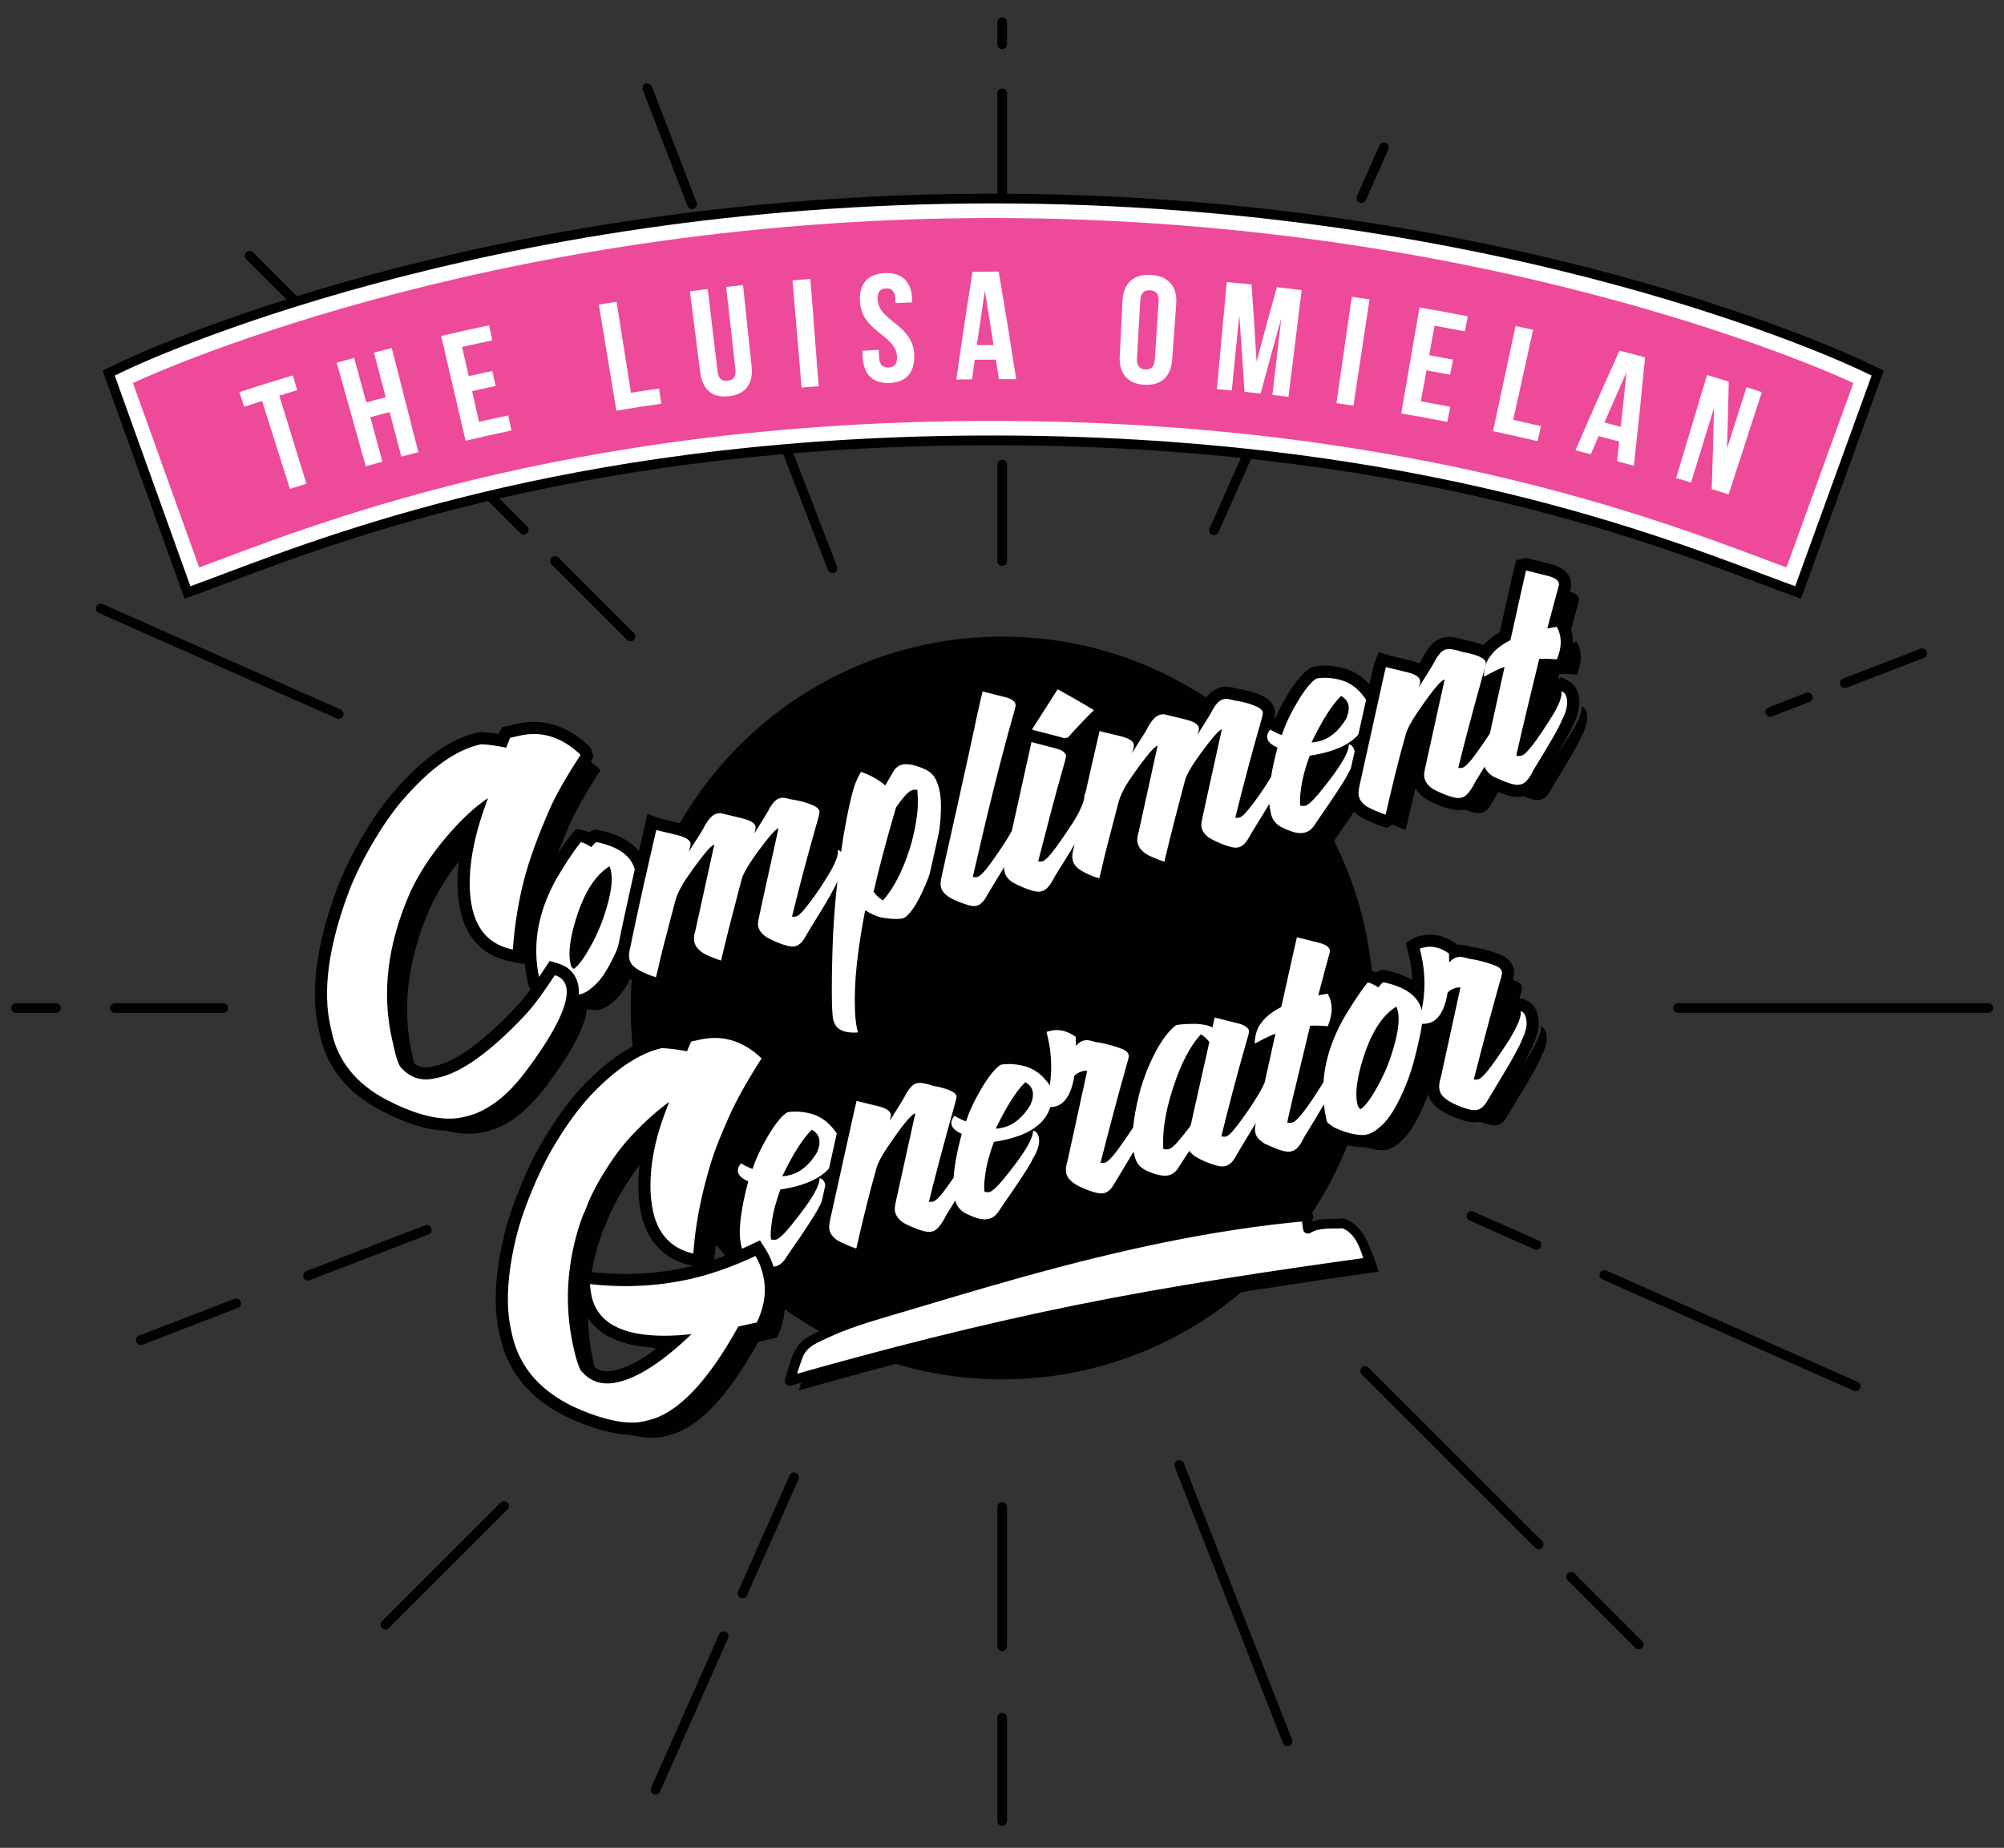
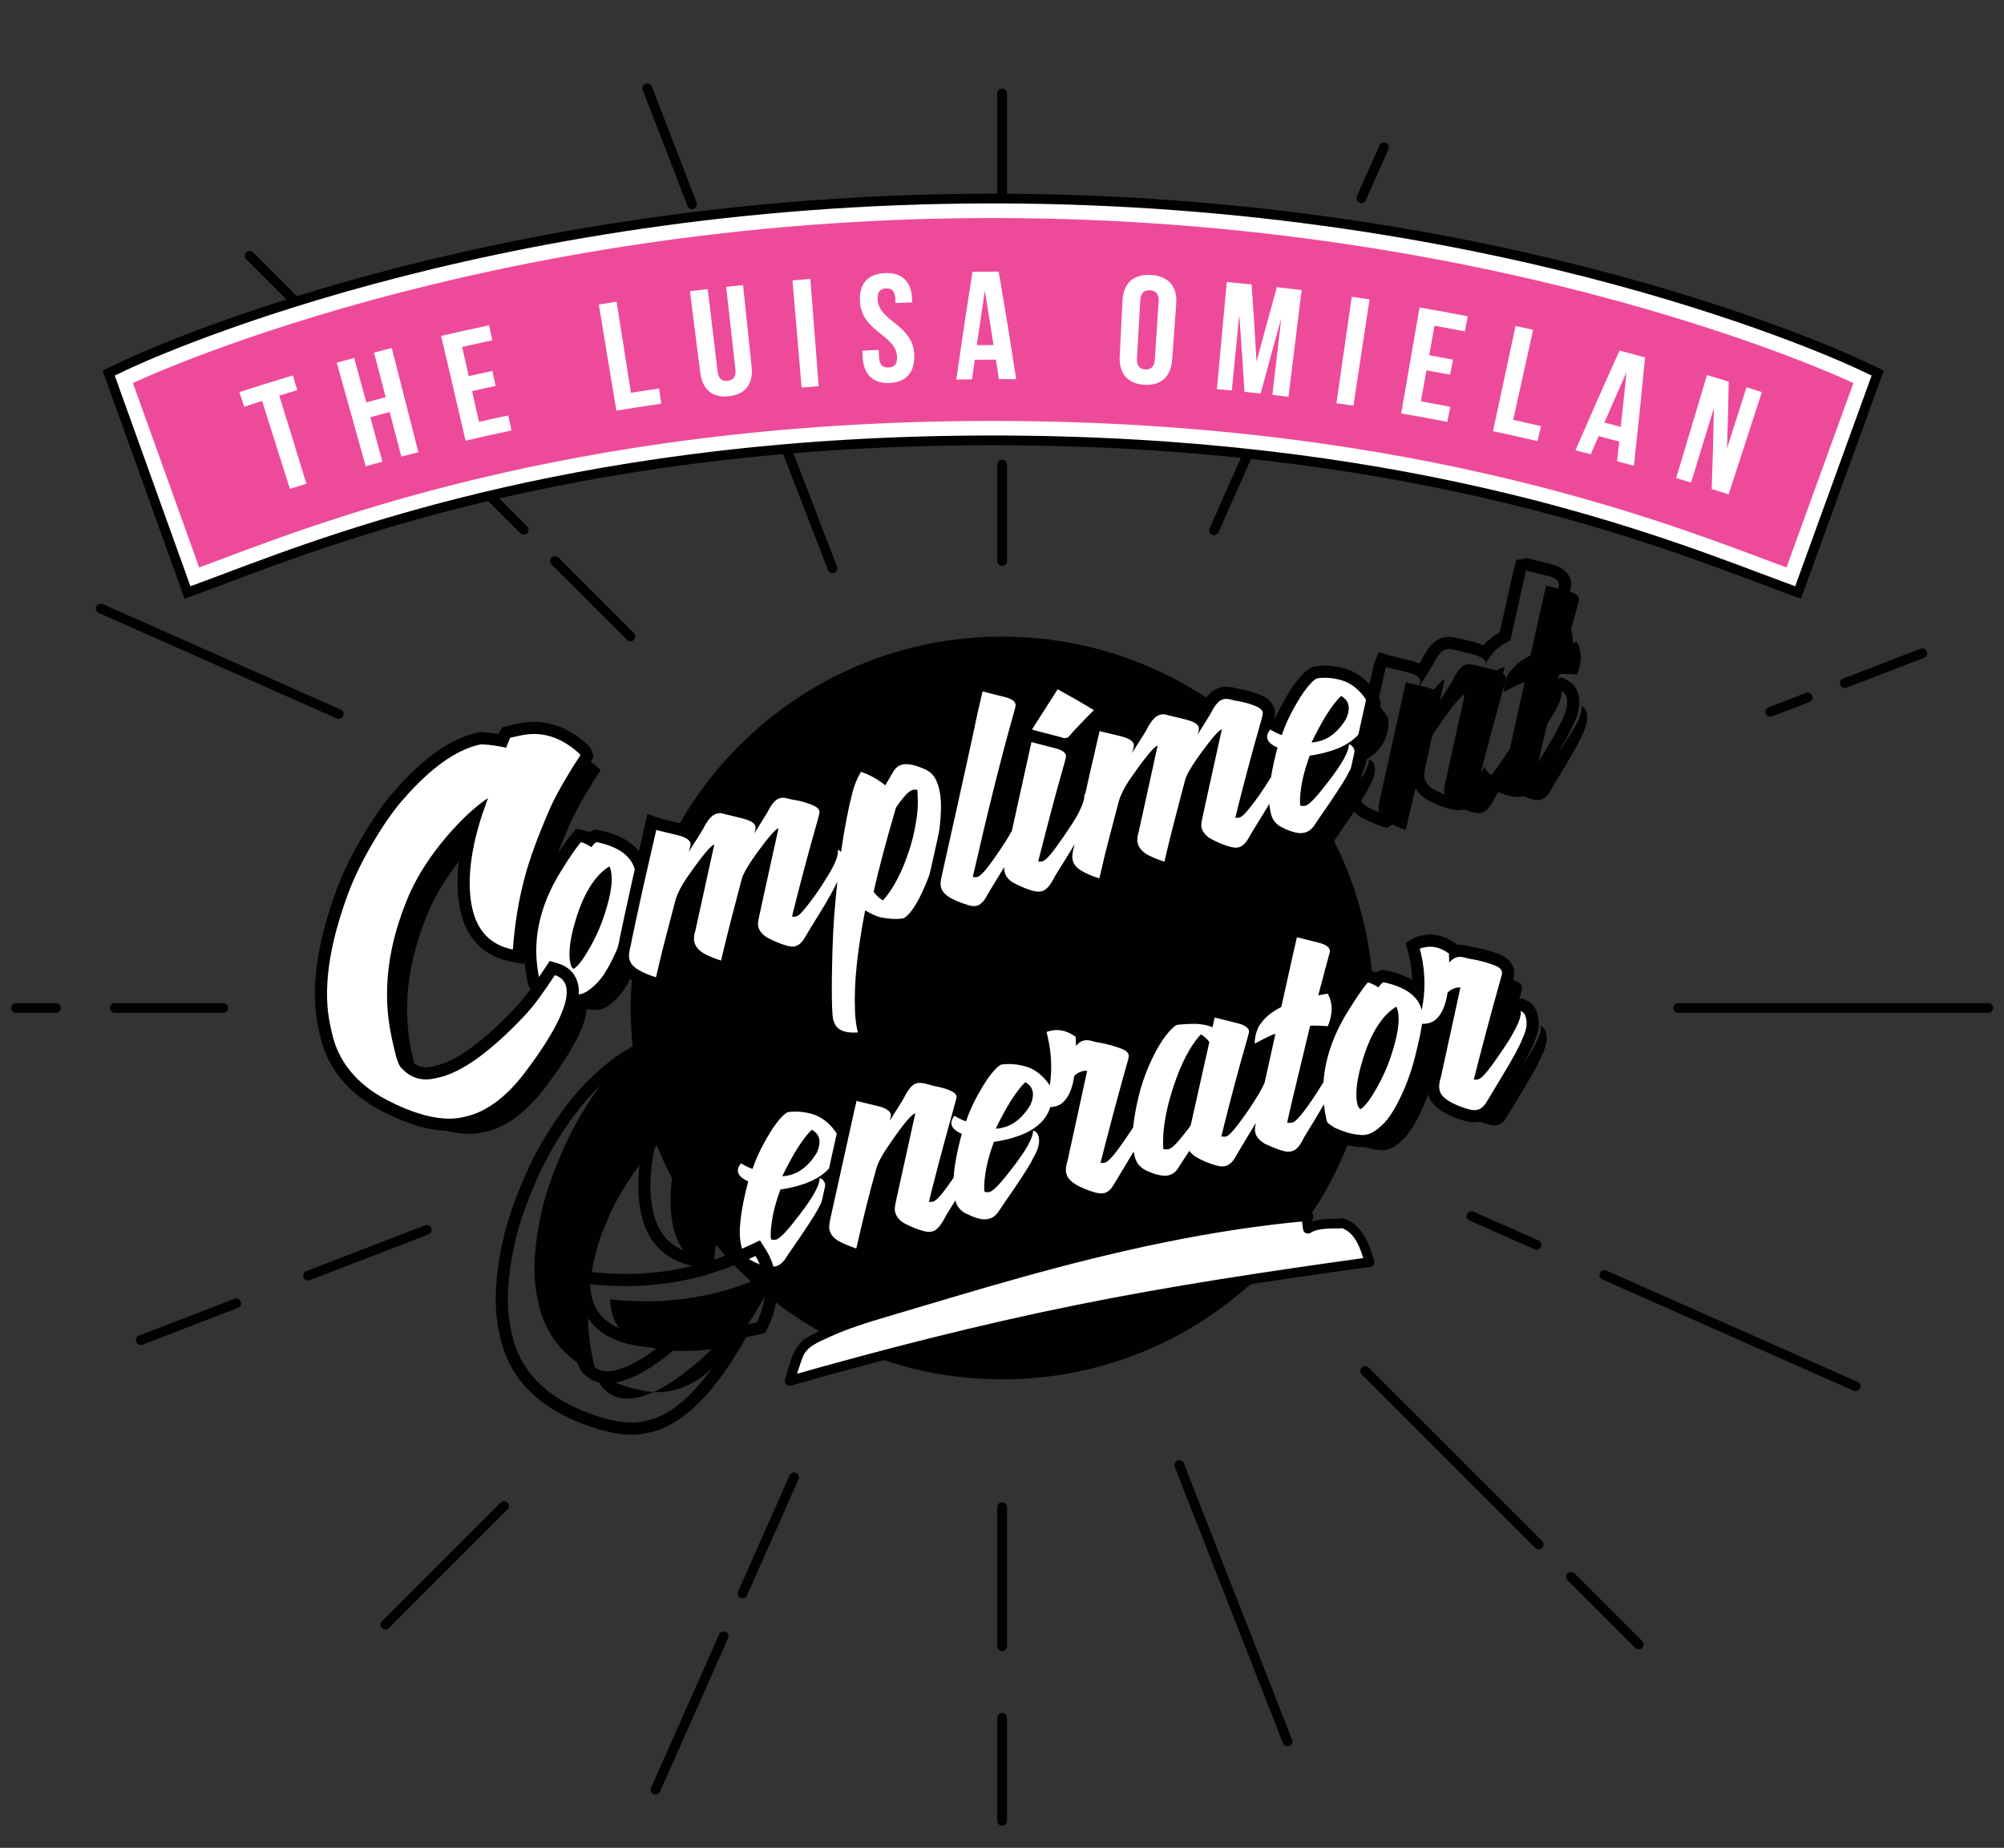
<svg xmlns="http://www.w3.org/2000/svg" width="412" height="380" viewBox="0 0 412 380">
  <rect x="0" y="0" width="412" height="380" fill="#333333" stroke="none" />
  <path fill="#010101" d="M282.402 207.285c0 42.18-34.19 76.37-76.37 76.37-42.178 0-76.37-34.19-76.37-76.37 0-42.178 34.19-76.37 76.37-76.37 42.18 0 76.37 34.192 76.37 76.37M47.52 81.095c4.383-1.424 6.58-2.11 10.986-3.43l.908 3.024c-1.48.443-2.22.67-3.7 1.125 2.235 7.245 3.353 10.87 5.585 18.115-1.362.42-2.04.633-3.4 1.063-2.285-7.23-3.43-10.847-5.717-18.075-1.476.467-2.213.704-3.685 1.183l-.977-3.005M76.916 95.4c-1.37.372-2.054.56-3.423.942-2.383-8.52-3.576-12.775-5.96-21.293 1.43-.4 2.148-.602 3.58-.99l2.49 9.144c1.597-.435 2.396-.648 3.997-1.07l-2.41-9.163c1.46-.383 2.192-.574 3.656-.947 2.187 8.57 3.28 12.857 5.466 21.43-1.4.357-2.1.537-3.497.905-.963-3.667-1.446-5.5-2.41-9.167-1.59.42-2.386.63-3.974 1.064.995 3.656 1.49 5.487 2.486 9.145M94.66 77.808c1.947-.44 2.92-.653 4.87-1.072.266 1.235.4 1.85.664 3.086-1.937.416-2.907.63-4.84 1.066l1.424 6.318c2.403-.542 3.607-.805 6.014-1.315l.656 3.092c-3.777.803-5.663 1.223-9.428 2.1-2.01-8.615-3.012-12.922-5.022-21.537 3.936-.918 5.908-1.355 9.857-2.193l.657 3.088c-2.486.527-3.727.8-6.208 1.36l1.356 6.008M121.413 63.09c1.458-.24 2.188-.356 3.646-.588 1.183 7.49 1.77 11.235 2.955 18.724 2.31-.364 3.465-.54 5.78-.876.18 1.25.273 1.878.456 3.128-3.695.538-5.54.823-9.23 1.433-1.444-8.727-2.163-13.09-3.607-21.82M143.8 59.902c.813 6.777 1.215 10.162 2.027 16.938.188 1.568.96 2.048 2.08 1.918 1.122-.13 1.763-.775 1.586-2.345-.76-6.782-1.136-10.167-1.9-16.95 1.387-.155 2.082-.23 3.468-.377.707 6.7 1.055 10.047 1.76 16.746.37 3.52-1.2 5.707-4.64 6.106-3.435.4-5.47-1.372-5.917-4.882-.85-6.682-1.272-10.02-2.123-16.704 1.463-.185 2.196-.275 3.66-.45M161.23 58.12c1.47-.125 2.203-.186 3.67-.3.688 8.823 1.024 13.235 1.71 22.054-1.403.108-2.106.164-3.51.283-.75-8.814-1.12-13.22-1.87-22.038M180.192 56.615c3.578-.168 5.493 1.795 5.622 5.33l.024.696c-1.374.05-2.062.08-3.436.138-.015-.366-.024-.547-.04-.913-.068-1.578-.758-2.15-1.92-2.097s-1.8.687-1.72 2.265c.23 4.544 7.312 5.094 7.54 11.41.128 3.536-1.59 5.608-5.04 5.772-3.45.162-5.357-1.744-5.56-5.277l-.08-1.355c1.35-.078 2.022-.115 3.37-.184l.08 1.575c.08 1.576.82 2.11 1.944 2.056 1.126-.053 1.808-.65 1.74-2.228-.198-4.545-7.254-5.04-7.62-11.352-.2-3.533 1.517-5.666 5.096-5.835M207.22 78.436c-1.422-.01-2.132-.01-3.552-.01-.245-1.604-.37-2.408-.617-4.013-1.742.004-2.612.01-4.354.03-.228 1.606-.34 2.41-.563 4.02-1.292.016-1.938.024-3.23.05 1.265-8.873 1.938-13.304 3.33-22.17 2.155-.023 3.233-.032 5.388-.034 1.51 8.846 2.223 13.27 3.6 22.126m-8.1-7c1.376-.014 2.062-.018 3.438-.02-.7-4.474-1.057-6.708-1.79-11.18-.673 4.48-1.004 6.72-1.65 11.2M229.08 62.243c.175-3.534 2.25-5.465 5.857-5.244 3.61.22 5.435 2.39 5.18 5.92-.33 4.588-.494 6.88-.826 11.47-.254 3.53-2.284 5.4-5.732 5.19s-5.23-2.314-5.055-5.85c.23-4.593.347-6.89.576-11.487m2.964 11.9c-.09 1.577.583 2.214 1.708 2.282s1.87-.482 1.973-2.06l.774-11.918c.1-1.575-.592-2.22-1.754-2.292-1.163-.07-1.93.484-2.02 2.062-.27 4.77-.408 7.157-.682 11.926M256.63 74.84c1.646-6.142 2.48-9.206 4.18-15.336 2.04.23 3.057.35 5.093.6-1.075 8.782-1.618 13.17-2.702 21.95-1.323-.164-1.985-.242-3.31-.397.733-6.303 1.1-9.45 1.832-15.754-1.73 6.187-2.583 9.28-4.253 15.48-1.326-.148-1.99-.22-3.314-.357-.395-6.33-.608-9.497-1.075-15.83-.61 6.227-.922 9.34-1.537 15.566-1.224-.12-1.835-.18-3.06-.293.814-8.812 1.225-13.212 2.03-22.023 2.042.188 3.06.29 5.1.498.444 6.36.647 9.536 1.018 15.894M276.21 61.48c1.462.21 2.193.318 3.653.54-1.32 8.746-1.985 13.118-3.313 21.865-1.396-.21-2.095-.314-3.492-.516 1.263-8.757 1.897-13.132 3.153-21.89M292.126 73.497c1.96.354 2.94.535 4.896.908l-.59 3.104c-1.945-.37-2.92-.553-4.867-.903l-1.15 6.374c2.42.437 3.63.66 6.043 1.127l-.6 3.104c-3.787-.73-5.687-1.078-9.484-1.734 1.507-8.717 2.264-13.074 3.764-21.79 3.97.683 5.955 1.047 9.916 1.812l-.6 3.1c-2.493-.48-3.74-.713-6.237-1.16-.437 2.422-.654 3.633-1.09 6.06M309.876 67.493c1.448.31 2.17.47 3.617.79-1.636 7.402-2.457 11.103-4.097 18.507 2.29.507 3.434.766 5.72 1.3-.29 1.23-.432 1.85-.72 3.08-3.652-.855-5.48-1.265-9.144-2.048 1.852-8.652 2.78-12.977 4.624-21.63M334.205 96.25c-1.38-.387-2.07-.577-3.454-.952.184-1.613.272-2.42.452-4.035-1.697-.458-2.546-.686-4.245-1.127-.644 1.49-.964 2.238-1.604 3.73-1.262-.326-1.894-.486-3.157-.805 3.56-8.227 5.374-12.328 9.057-20.51 2.102.545 3.153.823 5.252 1.393-.853 8.934-1.317 13.395-2.3 22.306m-6.05-8.9c1.344.35 2.016.527 3.355.888.49-4.5.728-6.75 1.187-11.258-1.83 4.143-2.738 6.214-4.54 10.37M350.66 84.375c-1.878 6.126-2.818 9.19-4.694 15.316-1.225-.375-1.84-.56-3.066-.926 2.536-8.476 3.81-12.716 6.344-21.19 1.788.536 2.68.808 4.465 1.36-.104 5.51-.175 8.263-.357 13.76l4.008-12.613c1.266.403 1.897.605 3.16 1.015-2.733 8.412-4.103 12.62-6.834 21.033-1.393-.452-2.09-.676-3.484-1.117.238-6.644.332-9.97.458-16.635" />
-   <path fill="#010101" d="M270.863 252.04c-.422-.01-.323 1.286-.098 2.605 1.305-1.06 4.498-.87 7.137-1.094l.002-.038c2.988.8 4.486 4.33 5.515 7.998-10.605 1.47-21.223 3.113-31.84 4.758-29.575 4.502-58.598 11.46-87.368 19.678.93-2.768 1.882-6.387 2.982-7.43 7.412-4.53 16.906-6.64 25.127-9.215 25.517-7.698 51.88-14.952 78.543-17.26-.33.073.23.292-.045.24" />
  <path fill="#FFF" d="M268.994 250.07c-.424-.012-.325 1.287-.098 2.604 1.305-1.06 4.498-.872 7.133-1.093l.005-.04c2.988.8 4.486 4.33 5.513 7.998-10.603 1.47-21.22 3.115-31.838 4.76-29.574 4.5-58.6 11.46-87.37 19.676.93-2.766 1.884-6.387 2.985-7.43 7.412-4.527 16.906-6.64 25.127-9.215 25.516-7.7 51.88-14.953 78.542-17.26-.327.074.23.293-.045.24l.044-.24z" />
  <path fill="#010101" d="M268.49 249.207c-1.2.86-.75 2.463-.558 3.734.096.632.97.922 1.47.6 1.797-1.165 4.564-.813 6.627-.958.402-.028.898-.28.964-.733l.006-.042c-.41.23-.82.465-1.23.698 3.006 1.016 4.02 4.557 4.814 7.3.23-.41.465-.82.697-1.23-20.16 2.807-40.34 5.79-60.295 9.843-19.833 4.025-39.453 9.046-58.91 14.59l1.23 1.23c.552-1.678 1.062-3.37 1.675-5.03.862-2.33 3.108-3.118 5.216-4.11 4.01-1.89 8.304-3.18 12.544-4.438 9.078-2.695 18.14-5.446 27.264-7.988 19.322-5.383 38.978-9.827 58.99-11.603-.235-.568-.473-1.137-.707-1.706l-.098.107c-.362.403-.403 1.017 0 1.415l.11.11c.15-.557.296-1.114.443-1.67-.02.006-.04.014-.062.02.41.41.822.82 1.23 1.23l.046-.24c.235-1.26-1.692-1.798-1.93-.53-.015.08-.028.16-.044.24-.128.68.452 1.515 1.23 1.23l.06-.024c.688-.25 1.014-1.106.443-1.67-.04-.037-.076-.074-.113-.11v1.414c.03-.036.064-.072.097-.107.53-.59.224-1.79-.708-1.707-20.842 1.85-41.26 6.557-61.37 12.19-9.592 2.688-19.164 5.51-28.68 8.46-4.372 1.357-8.675 2.96-12.71 5.14-3.267 1.764-3.77 5.546-4.858 8.85-.24.73.522 1.432 1.23 1.23 19.462-5.548 39.08-10.536 58.91-14.594 19.946-4.08 40.137-7.036 60.296-9.843.536-.075.835-.76.698-1.23-1.02-3.526-2.43-7.42-6.21-8.697-.468-.158-1.155.18-1.23.7l-.005.04c.32-.245.644-.49.964-.734-2.455.172-5.475-.17-7.638 1.23.49.2.98.398 1.468.598.15-.61.03-1.1-.36-1.476 1.04-.745.042-2.48-1.008-1.727M134.84 182.887l-.162-.725c-.653-2.93-3.28-4.898-7.912-5.875-.256.088-.604.44-1.043 1.055-.887-.563-1.608-.92-2.18-1.035-1.125 1.377-2.457 3.316-4.02 5.857-4.646 7.432-6.158 14.86-4.51 22.256l.104.463c.053.232.54.64 1.496 1.248 2.315 1.1 4.377 1.612 6.223 1.564l.697-.153c1.014-.226 2.166-1.062 3.477-2.42.594-.618 1.607-1.942 2.73-4.14 1.618-3.13 2.72-6.238 3.48-9.238 1.268-4.972 1.733-7.937 1.62-8.855m-6.377 8.12c-.732 2.325-1.844 4.978-3.553 7.825-1.146 1.96-2.142 3.096-2.808 3.518l-.03.006c-.3-.115-.515-.402-.625-.895l-.072-.32c-.355-1.593-.2-4.185.76-7.655 1.726-6.322 4.238-10.352 7.27-12.186.144.24.226.468.27.67l.058.26c.425 1.915.013 4.838-1.27 8.778M196.835 164.184l-.203-.504c-.4-.975-1.135-1.816-2.39-2.39-2.095-.93-3.673-1.188-4.683-.93-.66.175-1.32.627-1.803 1.466-.934 1.55-1.42 2.508-1.63 2.8-1.595-1.29-3.23-2.204-4.966-2.76l-.058.013c-.836 1.435-1.355 2.798-1.683 4.06-.91 3.496-1.722 7.654-2.386 12.402-.164-.205-.367-.365-.61-.473l-.03.007-.005.518c-.016.887-.657 2.52-2.04 4.78-1.89 3.13-3.33 5.003-3.994 5.85-1.178 1.542-1.984 2.423-2.563 2.554l-.203.044c-.174.04-.39.025-.643-.01 1.506-6.088 3.248-12.748 5.338-20.033.238-.842.36-1.39.31-1.62l-.007-.03c-.098-.435-.485-.806-1.133-1.118-.676-.305-2.188-.94-4.674-1.3-.907-.253-1.58-.407-2.073-.298l-.203.045c-.725.16-1.455.843-2.135 2.028-.224.506-1.292 2.268-3.163 5.21l-.006-.028c.22-.658.304-1.102.25-1.334l-.024-.117c-.11-.493-.704-.97-1.79-1.337-.757-.256-2.296-.612-4.61-1.162-.436-.175-.903-.224-1.454-.1-.898.2-1.77 1.063-2.59 2.585-.133.365-1.23 2.133-3.263 5.295-.007-.03.006-.094.07-.228.255-.76.35-1.296.292-1.558l-.008-.03c-.148-.667-1.1-1.245-2.805-1.657-2.477-.604-3.854-.904-4.217-1.037l-.39 1.67c-3.42 14.705-4.88 22.092-4.872 22.123-.318 1.164-.435 2.014-.31 2.564l.065.29c.154.696.675 1.4 1.634 2.01 1.2.735 2.498 1.24 3.806 1.646.022-.035.12-.422.305-1.223.768-3.52 1.98-8.053 3.444-13.646.176-.71.418-1.676.92-2.7.428-.948 1.113-2.106 2.04-3.41 2.814-4.036 4.6-6.14 5.26-6.315.018.085-.028.278-.11.6l-3.747 17.062c-.304.95-.37 1.758-.234 2.367l.008.028c.052.23.163.45.276.7.42.786 1.258 1.544 2.735 2.157 1.483.643 2.37.932 2.52.93-.006-.03.037-.25.127-.668 1.252-5.3 2.49-9.992 3.576-14.13.416-1.554.635-2.485.793-2.735.528-1.182 1.535-2.807 3.03-4.846 2.285-3.127 3.703-4.69 4.224-4.81l.03-.005c-2.643 11.914-3.952 17.93-3.96 18.022-.197.896-.343 1.6-.21 2.207.093.282.164.45.175.51.198.472.65 1.01 1.387 1.575 1.115.635 2.092 1.058 2.89 1.365 1.393.512 2.36.752 2.97.615l.173-.037c.725-.162 1.412-.77 2.006-1.79.74-1.32 1.757-2.915 2.96-4.89 1.865-3 3.065-5.208 3.71-6.61-.5 4.522-.876 9.195-1.003 14.013-.265 8.92-.125 13.788.207 14.597l.203.503c.563 1.427 2.11 2.085 4.752 1.923l.07-.078c-.22-.59-.54-2.16-.618-4.7-.226-5.796.604-12.585 2.102-20.347 1.37.82 2.482 1.303 3.277 1.46 2.06.362 3.595.417 4.632.153 1.205-.603 2.78-2.812 4.455-6.776 1.28-2.996 1.938-5.516 2.295-7.45 1.12-6.31 1.275-10.82.183-13.53m-4.137 6.158c-.215 1.906-.613 4.217-1.434 6.955-1.54 4.973-3.492 8.635-5.615 10.996-.733-.416-1.388-1.03-1.923-1.795 1.032-4.52 2.54-10.31 4.604-17.31 1.49-2.192 2.602-3.353 3.286-3.567l.312-.1c.145-.03.39-.024.8.038.127 1.948.124 3.563-.03 4.784M223.445 154.836l.234-.05c1.972-2.208 3.75-4.065 5.324-5.603l-.006-.03c-2.187-1.338-4.664-2.765-7.408-4.282l-.03.007-5.256 8.234.006.03c2.265 1.686 4.644 2.253 7.135 1.696" />
  <path fill="#010101" d="M281.442 156.172c.01 1.55-1.46 4.1-4.25 7.705-2.356 3.084-3.9 4.768-4.74 4.955-.26.06-.598.04-.978-.025-.175-.78-.084-2.02.164-3.78.215-1.632.762-3.823 1.743-6.51.565-.063 1.327-.204 2.253-.41 4.76-1.062 7.87-3.065 9.117-6.083.647-1.605.79-3.006.67-4.227l-.268-.52c-1.447-2.264-3.232-3.723-5.375-4.31-1.845-.502-3.502-.56-4.884-.343-.116.027-.328.166-.638.418-.897.748-2.065 2.195-3.348 4.367-1.597 2.67-2.63 5-3.248 6.874l-.03.006c-.692-.24-1.477-.614-2.355-1.146-.52.664-.725 1.256-.602 1.81.16.725.85 1.36 2.1 1.903-.6 2.256-1.042 4.275-1.33 6.063-1.863 3.078-3.283 4.928-3.94 5.768-1.18 1.54-1.986 2.422-2.566 2.553l-.203.046c-.174.04-.39.025-.642-.01 1.505-6.088 3.246-12.748 5.34-20.035.234-.843.357-1.386.305-1.618l-.005-.028c-.096-.437-.483-.808-1.133-1.12-.678-.305-2.19-.94-4.674-1.298-.91-.255-1.58-.41-2.073-.3l-.203.045c-.728.163-1.457.845-2.137 2.03-.222.508-1.29 2.27-3.16 5.21l-.008-.027c.22-.657.305-1.103.252-1.335l-.026-.117c-.108-.49-.704-.968-1.79-1.334-.755-.257-2.296-.614-4.61-1.163-.435-.175-.9-.225-1.454-.102-.897.202-1.77 1.065-2.588 2.587-.13.365-1.23 2.134-3.266 5.295-.005-.03.01-.094.073-.23.256-.757.35-1.294.29-1.555l-.005-.03c-.15-.668-1.1-1.246-2.806-1.658-2.478-.604-3.854-.905-4.22-1.038l-.387 1.67c-1.043 4.484-1.9 8.28-2.595 11.402-.05-.023-.092-.054-.145-.076l-.03.008.007.03c.144.636-.22 1.874-1.14 3.753-.587 1.194-1.756 2.917-3.314 5.214-2.066 3.018-3.413 4.627-4.14 4.79l-.202.044c-.174.04-.39.025-.676-.03 1.674-6.556 3.35-13.108 5.22-19.612.317-1.168.553-1.888.493-2.15-.13-.58-.763-1.107-1.93-1.426l-5.17-1.344-4.035 18.268c-.66 1.23-1.83 3.066-3.54 5.523-1.727 2.484-2.92 3.816-3.587 3.965-.203.045-.507.055-.886-.013l-.01-.03c2.862-12.57 5.606-23.747 8.366-33.495.31-1.072.476-1.69.424-1.922l-.024-.115c-.118-.52-.758-1.078-1.983-1.385l-4.774-1.217c-.056.165-.472 1.992-1.27 5.518.005.152-2.344 11.057-7.182 32.652-.162.768-.26 1.43-.13 2.008l.014.06c.284 1.274 1.598 2.262 3.89 3.118 1.563.596 2.607.91 3.274.762l.232-.053c.492-.107 1.037-.534 1.604-1.27.938-1.67 2.31-3.833 3.954-6.573.022-.04.044-.076.067-.115-.024.336-.013.648.053.94l.01.058c.208.928.892 1.81 2.124 2.418 2.668 1.322 4.422 1.813 5.262 1.625l.288-.063c.87-.195 1.77-1.22 2.668-3.063 1.77-2.858 3.16-5.02 4.035-6.598-.062.325-.098.51-.096.513-.32 1.168-.435 2.016-.313 2.566l.066.29c.156.695.68 1.4 1.634 2.008 1.2.738 2.498 1.238 3.807 1.646.023-.034.12-.422.308-1.225.767-3.52 1.978-8.052 3.44-13.645.18-.71.418-1.677.922-2.702.427-.947 1.113-2.105 2.04-3.408 2.814-4.037 4.6-6.14 5.258-6.316.02.085-.028.278-.108.6l-3.746 17.064c-.305.95-.37 1.756-.233 2.363l.007.03c.05.23.16.45.276.698.42.79 1.258 1.547 2.734 2.16 1.482.645 2.368.934 2.52.93-.008-.03.035-.25.125-.668 1.253-5.3 2.49-9.99 3.577-14.13.414-1.554.633-2.485.79-2.733.53-1.184 1.536-2.81 3.03-4.845 2.288-3.13 3.704-4.695 4.225-4.813l.03-.006c-2.643 11.913-3.95 17.93-3.96 18.022-.195.896-.343 1.598-.207 2.207.092.282.16.452.174.51.195.472.65 1.01 1.384 1.576 1.117.634 2.095 1.058 2.894 1.364 1.392.51 2.358.752 2.966.617l.176-.04c.726-.16 1.41-.77 2.006-1.786.74-1.32 1.755-2.917 2.96-4.892.508-.818.963-1.572 1.374-2.273.04.508.095.986.188 1.408l.148.666c.246 1.102.895 1.962 1.925 2.614 2.025 1.04 3.63 1.535 4.788 1.275l.317-.07c.612-.138 1.16-.534 1.71-1.206.89-1.354 1.995-2.94 3.26-4.773 2.495-3.692 3.79-5.808 3.926-6.294 1.098-1.768 1.525-3.264 1.247-4.51-.16-.724-.532-1.16-1.155-1.354m-1.604-9.932c.832.455 1.336 1.072 1.51 1.855.175.783.02 1.73-.462 2.842-1.58 2.605-3.488 4.158-5.72 4.657l-.32.07c-.436.097-.788.146-1.07.116 2.232-4.605 4.26-7.798 6.062-9.54M326.207 146.61c-.135-.61-.448-1.058-.967-1.34-.08.052-.09.144-.058.288-.01.916-.495 2.424-1.676 4.364-3.416 5.57-5.65 8.382-6.52 8.575l-.175.04c-.26.058-.563.065-.907.02l-.03.006c-.046-.203 1.518-6.853 4.692-19.92.437-.1 1.66-.066 3.64.07.745-1.84.96-3.47.65-4.863l-.044-.2c-.122-.554-.34-1.114-.635-1.626-1.146.195-1.76.3-1.905.334l-.03.006 1.454-5.498c.592-2.264.99-3.48.95-3.653l-.038-.175c-.123-.55-.757-1.077-1.988-1.41-2.62-.695-4.217-1.04-4.74-1.197l-.028.01c-.086.292-1.155 5.065-3.202 14.32-1.884.968-3.23 2.03-4.015 3.147-.9 1.023-1.375 2.438-1.45 4.28l.047.08c2.23-1.196 3.63-1.874 4.182-1.997l.027-.008-3.022 13.703c-.738 1.14-1.647 2.467-2.74 3.99-1.367 1.92-2.36 2.934-2.967 3.068-.204.045-.477.045-.786.023l-.006-.03c1.053-4.282 2.702-10.68 5.06-19.09.428-1.493.667-2.34.608-2.6-.193-.867-1.783-1.578-4.77-2.132-1.6-.496-2.646-.688-3.083-.592l-.38.086c-.692.154-1.41.894-2.16 2.187-.303.675-1.417 2.51-3.34 5.493l-.006-.03c.197-.62.287-1.036.228-1.297-.147-.665-.983-1.27-2.558-1.65-2.485-.633-3.983-.938-4.478-1.102-.117.3-1.818 8.23-5.273 23.732-.278 1.22-.444 2.107-.303 2.746l.026.115c.174.784.726 1.485 1.623 2.106 1.183.648 2.457 1.186 3.808 1.645l.083-.045c1.265-5.52 2.567-11.017 4.127-16.446.287-1.04 1.067-2.583 2.38-4.49 2.928-4.337 4.825-6.616 5.55-6.777l.058-.015-3.875 17.576c-.276 1.22-.422 2.072-.305 2.596.24 1.072.993 2 2.325 2.646 2.59 1.248 4.302 1.69 5.056 1.52l.376-.084c.842-.186 1.778-1.31 2.787-3.33.69-1.107 1.297-2.094 1.864-3.014.188.725.79 1.418 1.853 2.094 2.687 1.258 4.422 1.813 5.265 1.625l.377-.084c.84-.188 1.692-1.14 2.494-2.87 3.422-5.542 5.377-8.933 5.825-10.188.994-1.83 1.338-3.43 1.047-4.736M172.628 245.383c.01 1.55-1.46 4.1-4.25 7.705-2.356 3.082-3.9 4.768-4.74 4.955-.26.06-.6.04-.98-.027-.173-.78-.085-2.02.163-3.777.216-1.634.763-3.825 1.747-6.51.562-.065 1.324-.206 2.252-.41 4.755-1.064 7.87-3.067 9.114-6.085.647-1.605.79-3.008.67-4.23l-.266-.517c-1.45-2.264-3.234-3.723-5.375-4.31-1.845-.503-3.503-.56-4.884-.343-.117.027-.33.164-.638.418-.898.746-2.068 2.195-3.35 4.367-1.597 2.672-2.63 5.002-3.248 6.875l-.027.006c-.695-.238-1.477-.613-2.357-1.145-.522.664-.725 1.256-.602 1.807.162.726.852 1.36 2.1 1.906-1.59 5.987-2.082 10.326-1.495 12.967l.15.666c.245 1.104.89 1.962 1.92 2.616 2.028 1.04 3.63 1.535 4.79 1.275l.318-.07c.61-.136 1.16-.532 1.712-1.204.885-1.354 1.992-2.94 3.258-4.773 2.496-3.693 3.79-5.81 3.926-6.295 1.097-1.768 1.525-3.264 1.246-4.51-.16-.725-.533-1.16-1.154-1.355m-1.604-9.932c.83.456 1.334 1.073 1.508 1.856.176.783.02 1.73-.46 2.842-1.583 2.605-3.49 4.158-5.722 4.657l-.32.07c-.434.097-.787.145-1.068.116 2.23-4.605 4.26-7.797 6.062-9.54M317.893 212.664l-.058-.262c-.15-.666-.496-1.137-1.03-1.352l-.03.006c.003.152.027.39-.003.67-.12.97-.73 2.447-1.902 4.44-.245.394-.354.6-.346.63-2.177 3.344-3.687 5.447-4.425 6.373-.904 1.145-1.605 1.817-2.156 1.942-.26.057-.535.057-.822 0 1.67-6.582 3.507-13.505 5.546-20.75.21-.686.295-1.13.24-1.363l-.023-.118c-.11-.492-.638-.953-1.66-1.303-.83-.304-2.485-.907-5.004-1.29-1.038-.285-1.783-.484-2.333-.36l-.233.053c-.55.122-1.05.476-1.562 1.048l-.03.007-.04-1.816c-1.704-1.23-3.38-1.65-5.09-1.27l-.407.09c-.26.06-.427.128-.51.175.16.574.25.98.295 1.185.866 3.878.89 7.687.102 11.437-.713-2.84-3.317-4.76-7.86-5.72-.256.09-.606.44-1.045 1.058-.888-.564-1.606-.922-2.18-1.037-1.124 1.377-2.458 3.318-4.022 5.86-3.06 4.892-4.748 9.784-5.082 14.665-3.303 5.36-5.478 8.084-6.33 8.275l-.172.037c-.26.06-.564.066-.91.02l-.03.007c-.044-.203 1.518-6.853 4.695-19.918.433-.098 1.66-.066 3.638.07.746-1.84.96-3.47.65-4.863l-.044-.202c-.124-.55-.34-1.11-.636-1.625-1.146.195-1.763.3-1.906.334l-.028.006 1.453-5.498c.59-2.262.99-3.48.952-3.652l-.04-.174c-.123-.552-.757-1.078-1.988-1.412-2.62-.694-4.218-1.038-4.742-1.196l-.026.006c-.09.295-1.156 5.066-3.202 14.32-1.885.97-3.233 2.03-4.016 3.15-.9 1.02-1.375 2.438-1.453 4.28l.05.08c2.228-1.196 3.628-1.876 4.18-2l.03-.005-2.216 10.037c-.28.64-.646 1.37-1.138 2.217-1.508 2.53-2.764 4.27-3.557 5.36-1.583 2.18-2.653 3.392-3.26 3.528-.205.045-.543.03-.952-.033 1.33-5.377 2.997-11.96 5.213-19.64.324-1.138.536-1.823.472-2.112-.12-.553-.827-1.125-2.15-1.47l-4.87-1.226-.03.006c-.054.164-.21.838-.438 1.987l-.03.005c-.435-.178-.798-.31-1.123-.39-.764-.163-1.62-.308-2.563-.31-2.004.02-3.254.148-3.747.258-1.815 1.287-3.73 4.027-5.585 8.277-.918 2.152-1.598 4.162-2.047 5.967-.644 2.582-1.045 4.846-1.23 6.807-1.804 2.737-3.078 4.497-3.732 5.32-.9 1.146-1.603 1.82-2.155 1.942-.26.06-.532.06-.82.002 1.67-6.582 3.505-13.506 5.544-20.75.212-.688.295-1.13.244-1.363l-.026-.114c-.11-.494-.64-.953-1.662-1.305-.826-.3-2.48-.905-5.004-1.286-1.037-.285-1.783-.486-2.334-.363l-.23.054c-.55.123-1.05.477-1.563 1.047l-.03.01-.04-1.82c-1.706-1.23-3.382-1.648-5.09-1.267l-.407.09c-.262.06-.43.127-.51.176.158.57.248.978.293 1.18.738 3.314.86 6.573.396 9.79-1.4-2.04-3.097-3.375-5.11-3.926-1.847-.502-3.504-.56-4.886-.342-.116.025-.33.164-.637.416-.9.748-2.068 2.197-3.35 4.37-1.597 2.67-2.63 5-3.248 6.872l-.03.008c-.69-.242-1.476-.615-2.354-1.148-.523.664-.725 1.257-.602 1.81.16.724.852 1.36 2.1 1.904-.96 3.62-1.516 6.63-1.677 9.034-.408.588-.835 1.2-1.31 1.86-1.37 1.917-2.36 2.933-2.97 3.067-.203.045-.476.045-.785.023l-.008-.03c1.055-4.282 2.705-10.68 5.06-19.09.43-1.493.667-2.34.608-2.6-.193-.87-1.783-1.58-4.767-2.132-1.602-.496-2.647-.688-3.082-.59l-.38.084c-.694.154-1.413.893-2.16 2.186-.304.676-1.417 2.51-3.34 5.494l-.007-.03c.196-.62.284-1.036.226-1.298-.15-.666-.983-1.27-2.56-1.65-2.483-.633-3.983-.938-4.476-1.102-.115.3-1.818 8.23-5.273 23.732-.277 1.22-.443 2.107-.3 2.746l.025.115c.173.783.724 1.482 1.625 2.104 1.18.65 2.455 1.188 3.806 1.646l.082-.05c1.266-5.517 2.567-11.013 4.127-16.442.285-1.037 1.07-2.58 2.38-4.487 2.93-4.338 4.823-6.617 5.548-6.78l.06-.013-3.876 17.577c-.276 1.218-.42 2.07-.305 2.595.24 1.073.993 2 2.323 2.646 2.592 1.248 4.305 1.69 5.057 1.52l.377-.084c.842-.188 1.776-1.31 2.788-3.33.688-1.105 1.296-2.092 1.86-3.012.257 1.063.893 1.9 1.895 2.54 2.026 1.038 3.63 1.532 4.79 1.272l.316-.068c.61-.137 1.16-.535 1.713-1.204.885-1.354 1.99-2.942 3.256-4.776 2.495-3.693 3.79-5.808 3.926-6.295 1.097-1.765 1.524-3.26 1.248-4.51-.162-.724-.534-1.16-1.155-1.354.01 1.55-1.46 4.103-4.25 7.707-2.357 3.082-3.898 4.766-4.74 4.955-.262.057-.6.04-.98-.027-.173-.78-.083-2.02.165-3.778.213-1.63.76-3.822 1.744-6.508.563-.066 1.325-.205 2.252-.41 4.758-1.063 7.87-3.066 9.114-6.083.093-.225.15-.436.222-.652.252-.004.485-.023.68-.066l.378-.084c.407-.09.88-.287 1.373-.672 1.266-1.012 2.116-2.938 2.524-5.615.522-.513 1.15-.835 1.82-.983l.027-.008c.318-.07.563-.065.785-.022l-4.02 18.428c-.34 1.082-.432 1.895-.303 2.475l.05.23c.307 1.364 1.857 2.45 4.643 3.473 1.32.466 2.287.707 2.953.558l.176-.038c.665-.148 1.34-.664 1.915-1.644.888-1.48 1.906-3.196 3.063-5.1.39-.636.74-1.226 1.076-1.796.024.127.04.264.065.385l.107.492c.072.32.192.718.46 1.237.35.744 1.15 1.48 2.428 2.016 1.817.78 3.196.96 4.04.773l.085-.02c.726-.162 1.387-.613 1.91-1.4.772-1.178 1.532-2.414 2.356-3.632.147.24.46.567.918.98.957.61 1.778 1.005 2.448 1.282 1.84.746 3.1 1.074 3.853.906l.263-.06c.317-.07.64-.265.973-.552.204-.045.747-.744 1.504-2.13.264-.454 1.438-2.423 3.532-5.872.062-.104.117-.197.176-.3-.165.815-.237 1.417-.14 1.845l.057.262c.167.752.783 1.467 1.882 2.166 2.687 1.26 4.422 1.815 5.262 1.628l.377-.084c.842-.19 1.694-1.14 2.497-2.87 1.732-2.81 3.086-5.058 4.062-6.763.105 1.013.268 2.026.493 3.038l.103.463c.05.233.537.644 1.496 1.25 2.313 1.097 4.375 1.61 6.22 1.565l.698-.156c1.017-.228 2.168-1.064 3.478-2.42.596-.62 1.608-1.942 2.73-4.142 1.617-3.13 2.72-6.238 3.482-9.238.785-3.082 1.26-5.39 1.483-6.92.37.018.71.008.978-.053l.378-.084c.406-.092.88-.287 1.37-.672 1.266-1.013 2.115-2.937 2.523-5.614.527-.512 1.155-.836 1.822-.984l.03-.008c.318-.07.562-.064.786-.023l-4.022 18.433c-.336 1.08-.43 1.89-.3 2.47l.052.233c.303 1.363 1.854 2.447 4.637 3.47 1.322.468 2.29.71 2.957.56l.172-.04c.668-.146 1.347-.663 1.918-1.644.888-1.477 1.904-3.197 3.063-5.098 2.366-3.877 3.758-6.5 4.254-7.828.764-1.602 1.035-2.97.783-4.102m-101.93 17.69c-1.58 2.606-3.49 4.157-5.72 4.655l-.32.07c-.437.1-.79.147-1.07.118 2.232-4.607 4.26-7.8 6.062-9.543.83.455 1.334 1.072 1.51 1.857.174.783.018 1.732-.463 2.843m32.97 4.15c-.08.202-.623.9-1.6 2.122-1.348 1.73-2.353 2.688-2.99 2.83-.007-.03-.007-.03-.036-.02l-.057.01c-.264.06-.604.042-.954-.032-.276-4.107.653-9.094 2.8-14.898.626-1.693 1.452-3.582 2.622-5.58.888-1.475 1.7-2.48 2.293-3.098l.064.015c.666.4 1.21.918 1.683 1.543l-3.826 17.108zm41.312-14.667c-.73 2.324-1.844 4.978-3.553 7.824-1.145 1.96-2.14 3.096-2.807 3.518l-.028.008c-.3-.117-.515-.402-.627-.895l-.07-.32c-.354-1.594-.2-4.186.76-7.657 1.727-6.32 4.236-10.353 7.268-12.185.147.243.225.468.27.67l.06.26c.425 1.915.01 4.84-1.272 8.778M103.012 156.184c1.494.04 3.24.285 5.184.7.498-1.333.78-1.973.816-2.038l2.068-.46c4.39-.977 8.428.29 12.223 3.784.072.088.145.178.156.23-3.274 5.017-5.302 8.75-6.315 11.093-2.45 5.628-4.16 10.297-5.19 14.234-1.125 4.22-1.99 9.12-2.394 14.662-4.49-.905-7.284-3.72-8.35-8.51-1.08-4.842-.596-11.937 2.603-20.853l.62-1.727-.1.023c-2.577 1.738-5.887 4.7-9.575 9.28-3.52 4.388-5.447 8.1-6.54 10.56-4.384 10.247-5.642 20.05-3.517 29.58l.384 1.715c.56 2.52 1.102 3.988 1.666 4.393 1.817 1.98 4.082 2.636 6.754 2.04l.858-.19c4.634-1.036 10.533-5.21 17.556-12.653 1.93-2.02 3.946-4.85 6.28-8.386 1.302.397 2.074 1.23 2.34 2.44.69 3.075-2.01 9.024-8.43 17.495-3.96 5.277-8.17 8.227-12.252 9.14l-.707.155c-3.58.8-8.86-.086-15.51-3.578-6.405-3.334-10.02-8.137-11.253-13.682l-.348-1.564c-1.608-7.21-.38-16.43 3.804-27.578 1.236-3.238 2.98-6.805 5.336-10.717 2.426-4.09 4.562-6.84 6.047-8.49 5.488-6.255 10.644-9.948 15.533-11.037l.252-.06z" />
-   <path fill="#010101" d="M140.2 218.666c1.223.045 2.957.238 5.158.645l.05-.01c.017-.163.286-.854.825-1.98l1.76-.394c4.68-1.043 8.92.23 12.676 3.826l.01.05c-3.175 4.933-5.224 8.767-6.43 11.41-1.55 3.462-3.118 7.085-4.255 10.983-1.29 4.404-2.182 8.455-2.727 12.168-.256 1.693-.427 3.527-.62 5.52l-.048.015c-4.398-1.027-7.15-3.896-8.2-8.623-1.022-4.58-.84-11.587 2.445-20.29l.83-2.19-.01-.05c-2.498 1.82-5.006 4.07-7.524 6.745-1.41 1.477-3.243 3.68-5.235 6.818-2.67 4.13-3.896 7.148-4.45 8.697-.843 1.668-1.407 3.64-2.013 5.887-1.93 7.453-2.072 14.875-.435 22.217.705 3.167 1.36 4.92 1.916 5.27 1.808 1.974 4.18 2.658 7.148 1.998 4.276-.955 9.347-4.252 15.218-9.89-12.223 1.302-19.094-1.335-20.537-7.82-.122-.556-.25-1.372-.335-2.46l.05-.014c7.092.795 13.878.44 20.464-1.03 4.323-.964 8.825-2.55 13.506-4.755.735 1.155 1.225 2.42 1.54 3.827l.1.453c.663 2.967.206 6.13-1.34 9.38l-3.82.85c-6.36 11.5-12.575 17.958-18.66 19.315l-.906.202c-2.968.663-7.298-.062-12.826-2.366-7.928-3.35-12.566-8.544-14.1-15.433l-.25-1.107c-1.087-4.877-.786-11.12 1.006-18.7.842-3.565 2.282-7.53 4.127-11.794 1.092-2.46 2.57-5.537 4.797-9.043 2.764-4.418 5.266-7.404 7.114-9.295 4.904-5 9.558-8.047 13.933-9.02l.05-.012z" />
+   <path fill="#010101" d="M140.2 218.666c1.223.045 2.957.238 5.158.645l.05-.01c.017-.163.286-.854.825-1.98l1.76-.394c4.68-1.043 8.92.23 12.676 3.826l.01.05c-3.175 4.933-5.224 8.767-6.43 11.41-1.55 3.462-3.118 7.085-4.255 10.983-1.29 4.404-2.182 8.455-2.727 12.168-.256 1.693-.427 3.527-.62 5.52l-.048.015c-4.398-1.027-7.15-3.896-8.2-8.623-1.022-4.58-.84-11.587 2.445-20.29l.83-2.19-.01-.05c-2.498 1.82-5.006 4.07-7.524 6.745-1.41 1.477-3.243 3.68-5.235 6.818-2.67 4.13-3.896 7.148-4.45 8.697-.843 1.668-1.407 3.64-2.013 5.887-1.93 7.453-2.072 14.875-.435 22.217.705 3.167 1.36 4.92 1.916 5.27 1.808 1.974 4.18 2.658 7.148 1.998 4.276-.955 9.347-4.252 15.218-9.89-12.223 1.302-19.094-1.335-20.537-7.82-.122-.556-.25-1.372-.335-2.46l.05-.014c7.092.795 13.878.44 20.464-1.03 4.323-.964 8.825-2.55 13.506-4.755.735 1.155 1.225 2.42 1.54 3.827l.1.453l-3.82.85c-6.36 11.5-12.575 17.958-18.66 19.315l-.906.202c-2.968.663-7.298-.062-12.826-2.366-7.928-3.35-12.566-8.544-14.1-15.433l-.25-1.107c-1.087-4.877-.786-11.12 1.006-18.7.842-3.565 2.282-7.53 4.127-11.794 1.092-2.46 2.57-5.537 4.797-9.043 2.764-4.418 5.266-7.404 7.114-9.295 4.904-5 9.558-8.047 13.933-9.02l.05-.012z" />
  <path fill="#FFF" d="M118.48 205.823c-1.996 0-4.13-.552-6.524-1.686l-.07-.033-.065-.042c-1.385-.88-1.902-1.393-2.046-2.028l-.104-.472c-1.713-7.687-.143-15.488 4.667-23.186 1.59-2.583 2.938-4.542 4.112-5.983l.476-.586.74.148c.485.098 1.014.303 1.65.643.314-.314.61-.51.92-.617l.327-.11.338.07c5.12 1.08 8.107 3.375 8.876 6.826l.172.782.008.058c.21 1.663-.942 6.553-1.646 9.32-.863 3.395-2.034 6.504-3.583 9.504-1.34 2.63-2.5 3.973-2.936 4.43-1.56 1.617-2.866 2.498-4.11 2.775l-.816.18-.385.008zm6.03-25.492c-2.176 2.043-3.987 5.576-5.293 10.358-.71 2.56-1.006 4.835-.848 6.397.362-.463.81-1.11 1.337-2.01 1.48-2.464 2.634-5.006 3.44-7.568 1.17-3.594 1.43-5.818 1.362-7.176" />
  <path fill="#010101" d="M122.643 173.164c4.63.975 7.26 2.943 7.912 5.873l.16.725c.115.918-.35 3.885-1.617 8.855-.762 3-1.865 6.107-3.483 9.24-1.12 2.197-2.136 3.52-2.728 4.14-1.31 1.356-2.463 2.192-3.48 2.42l-.696.153c-.076.002-.153.003-.23.003-1.787 0-3.774-.516-5.99-1.565-.958-.61-1.445-1.018-1.498-1.25l-.1-.463c-1.65-7.395-.14-14.824 4.505-22.256 1.563-2.54 2.898-4.48 4.02-5.858.575.115 1.294.473 2.18 1.035.44-.615.79-.965 1.046-1.053m-4.694 26.068l.027-.006c.668-.424 1.662-1.56 2.808-3.52 1.71-2.846 2.823-5.5 3.553-7.824 1.283-3.94 1.697-6.86 1.27-8.775l-.057-.262c-.044-.203-.124-.428-.27-.672-3.032 1.834-5.543 5.865-7.27 12.186-.96 3.473-1.113 6.062-.758 7.657l.07.318c.11.493.327.782.627.897m.482-28.798l-.952 1.17c-1.21 1.484-2.587 3.488-4.212 6.124-4.982 7.972-6.606 16.09-4.817 24.11l.1.456c.263 1.154 1.115 1.88 2.6 2.824l.13.083.14.067c2.565 1.215 4.874 1.806 7.06 1.806.098 0 .197 0 .295-.004l.24-.007.236-.052.7-.153c1.496-.334 3-1.327 4.736-3.125.597-.625 1.79-2.06 3.157-4.738 1.565-3.033 2.804-6.32 3.678-9.762 1.29-5.065 1.854-8.356 1.676-9.782l-.015-.115-.024-.112-.16-.724c-.885-3.978-4.195-6.594-9.838-7.782l-.675-.142-.652.224c-.236.08-.46.19-.682.33-.44-.19-.845-.32-1.238-.4l-1.478-.296zm1.954 20.712l.033-.12c.595-2.18 1.29-4.08 2.07-5.672-.148.54-.323 1.123-.53 1.754-.427 1.362-.953 2.71-1.574 4.038" />
  <path fill="#FFF" d="M175.554 213.6c-3.37 0-4.664-1.49-5.155-2.74l-.2-.486c-.577-1.414-.48-8.995-.3-15.105.07-2.598.214-5.266.435-8.058-.257.427-.532.875-.827 1.35l-1 1.627c-.76 1.235-1.42 2.303-1.933 3.22-.79 1.352-1.736 2.15-2.824 2.394l-.17.04c-.202.044-.42.067-.65.067-.722 0-1.625-.218-3.02-.728-1.13-.44-2.103-.898-3.08-1.452l-.078-.044-.07-.054c-.888-.686-1.485-1.388-1.776-2.087l-.04-.1-.024-.104c-.046-.11-.092-.235-.144-.395l-.02-.06-.013-.06c-.2-.896 0-1.795.208-2.747h.003c.217-1.084 1.78-8.184 2.978-13.602-.313.41-.66.874-1.046 1.4-1.4 1.91-2.4 3.508-2.897 4.62l-.035.082-.05.076c-.04.104-.222.805-.4 1.48l-.383 1.457c-1.045 3.983-2.23 8.496-3.425 13.548l-.066.31.353 1.32h-1.63c-.16 0-.645-.003-3.017-1.034-1.602-.666-2.73-1.582-3.338-2.714l-.082-.173c-.113-.243-.24-.518-.313-.85-.194-.873-.11-1.87.24-2.987l2.89-13.16c-.565.75-1.245 1.687-2.06 2.854-.855 1.202-1.518 2.31-1.924 3.208-.467.948-.686 1.837-.847 2.486l-.556 2.118c-1.19 4.533-2.218 8.45-2.88 11.493-.31 1.34-.34 1.42-.47 1.624l-.513.813-.916-.286c-1.664-.518-2.964-1.083-4.09-1.776-1.516-.962-2.03-2.052-2.2-2.798l-.064-.29c-.168-.755-.068-1.732.324-3.17l.034.01c.545-3.542 4.78-21.884 4.828-22.083l.707-3.038 1.323.475c.168.06.942.244 1.84.458.61.146 1.36.323 2.25.54 1.286.31 2.236.723 2.863 1.247.987-1.566 1.312-2.135 1.387-2.305l.066-.146c1.01-1.873 2.13-2.924 3.417-3.212.292-.065.582-.1.862-.1.422 0 .837.076 1.235.225l.507.12c2.04.483 3.39.803 4.138 1.057.69.232 1.247.517 1.67.85 1.165-1.874 1.446-2.41 1.513-2.562l.026-.06.034-.06c.86-1.502 1.852-2.386 2.95-2.63l.19-.043c.21-.048.416-.07.64-.07.56 0 1.154.133 1.977.36 2.764.407 4.392 1.145 4.93 1.388 1.045.505 1.653 1.167 1.836 1.982.122.545 0 1.134-.316 2.26-1.587 5.53-3.085 11.086-4.557 16.906.133-.167.276-.35.433-.556.494-.632 1.972-2.518 3.915-5.738 1.36-2.218 1.852-3.624 1.86-4.156l.018-1.44.853-.244c.615-4.1 1.354-7.814 2.2-11.063.4-1.542.993-2.973 1.81-4.375l.272-.465.862-.2.387.09c1.46.47 2.848 1.162 4.21 2.106.246-.434.554-.97.936-1.602.753-1.31 1.803-1.827 2.548-2.028.362-.093.744-.137 1.153-.137 1.203 0 2.67.38 4.365 1.135 1.457.666 2.474 1.69 3.036 3.054l.206.517c1.142 2.834 1.107 7.35-.11 14.208-.474 2.542-1.273 5.137-2.38 7.724-1.728 4.098-3.426 6.59-5.043 7.403l-.122.062-.134.033c-.536.136-1.146.202-1.863.202-.928 0-2.002-.11-3.287-.337-.625-.124-1.343-.383-2.152-.774-1.392 7.588-1.953 13.462-1.763 18.38.076 2.475.388 3.9.542 4.31l.28.744-.965.99-.482.03c-.29.018-.57.027-.836.027m5.398-30.522c.117.138.24.267.364.386 1.79-2.316 3.38-5.627 4.63-9.66.673-2.244 1.127-4.448 1.386-6.727.102-.81.135-1.83.097-3.054-.392.36-1.06 1.1-2.08 2.582-1.83 6.22-3.306 11.758-4.398 16.473" />
  <path fill="#010101" d="M186.263 157.14c.972 0 2.265.32 3.856 1.03 1.25.57 1.986 1.41 2.388 2.387l.2.504c1.093 2.71.94 7.218-.18 13.527-.36 1.935-1.016 4.457-2.297 7.45-1.67 3.966-3.25 6.175-4.454 6.78-.433.108-.952.163-1.56.163-.85 0-1.87-.106-3.07-.318-.796-.158-1.907-.64-3.28-1.46-1.497 7.76-2.325 14.552-2.1 20.347.078 2.538.398 4.108.62 4.7l-.073.076c-.264.017-.517.024-.76.024-2.18 0-3.486-.663-3.99-1.948l-.205-.502c-.33-.81-.473-5.678-.207-14.596.13-4.816.505-9.49 1.005-14.01-.645 1.398-1.846 3.607-3.71 6.607-1.204 1.977-2.218 3.57-2.96 4.894-.594 1.018-1.28 1.625-2.006 1.788l-.175.038c-.113.025-.238.037-.376.037-.607 0-1.458-.237-2.592-.652-.8-.31-1.775-.732-2.892-1.365-.735-.566-1.19-1.105-1.385-1.576-.013-.06-.08-.227-.175-.512-.135-.607.012-1.31.21-2.207.01-.092 1.317-6.107 3.958-18.02l-.03.007c-.52.114-1.937 1.68-4.224 4.806-1.495 2.04-2.503 3.664-3.03 4.848-.158.25-.377 1.18-.79 2.734-1.087 4.137-2.325 8.828-3.58 14.13-.09.417-.132.638-.124.667h-.002c-.157 0-1.04-.287-2.52-.93-1.474-.613-2.312-1.37-2.734-2.158-.113-.25-.225-.468-.276-.7l-.007-.03c-.135-.608-.07-1.415.234-2.365l3.75-17.06c.08-.322.128-.518.108-.604-.662.18-2.445 2.282-5.26 6.32-.925 1.3-1.61 2.46-2.038 3.407-.504 1.025-.745 1.99-.92 2.7-1.465 5.593-2.678 10.124-3.446 13.646-.185.803-.28 1.188-.304 1.225-1.31-.408-2.608-.91-3.807-1.648-.957-.607-1.478-1.313-1.635-2.008l-.063-.29c-.123-.552-.008-1.398.31-2.564-.006-.03 1.453-7.416 4.873-22.12l.39-1.67c.362.13 1.74.432 4.218 1.035 1.705.41 2.654.99 2.803 1.658l.006.028c.06.262-.035.8-.293 1.557-.06.138-.076.2-.07.23 2.035-3.163 3.133-4.93 3.264-5.296.82-1.52 1.69-2.386 2.59-2.586.207-.048.403-.07.59-.07.308 0 .592.062.863.17 2.314.55 3.855.907 4.613 1.165 1.084.364 1.678.84 1.787 1.335l.027.115c.05.232-.033.678-.25 1.336l.004.028c1.874-2.944 2.943-4.705 3.163-5.21.68-1.187 1.41-1.87 2.135-2.03l.203-.046c.112-.024.23-.035.36-.035.447 0 1.01.137 1.718.334 2.484.357 3.996.994 4.673 1.3.648.314 1.035.683 1.132 1.118l.008.032c.05.23-.072.774-.31 1.618-2.09 7.285-3.833 13.945-5.338 20.033.145.02.278.033.4.033.087 0 .168-.006.242-.02l.203-.047c.58-.13 1.39-1.012 2.567-2.553.664-.848 2.103-2.72 3.992-5.852 1.385-2.257 2.025-3.893 2.04-4.78l.007-.516.027-.01c.242.108.445.27.61.474.664-4.746 1.476-8.906 2.386-12.402.328-1.26.846-2.625 1.682-4.06l.058-.013c1.737.558 3.372 1.472 4.967 2.76.21-.29.696-1.25 1.63-2.8.484-.838 1.144-1.288 1.804-1.467.242-.06.517-.092.826-.092m-4.74 28.03c2.124-2.363 4.077-6.025 5.618-10.996.82-2.74 1.218-5.05 1.435-6.955.154-1.224.156-2.837.027-4.786-.25-.038-.438-.055-.58-.055-.09 0-.162.006-.22.02l-.31.1c-.685.213-1.796 1.375-3.287 3.563-2.06 7.004-3.572 12.79-4.603 17.312.537.764 1.19 1.378 1.922 1.794m4.74-30.53c-.514 0-1 .06-1.448.173-1.397.376-2.57 1.302-3.335 2.615l-.28.47c-1.1-.65-2.228-1.16-3.4-1.536l-.66-.21-.673.156-.06.014-1.047.245-.543.93c-.876 1.503-1.51 3.036-1.94 4.69-.802 3.078-1.51 6.567-2.105 10.395l-.95.27-.05 1.872-.005.518c-.003 0-.12.97-1.672 3.5-.113.19-.225.37-.335.55.912-3.43 1.842-6.794 2.804-10.146.38-1.35.517-2.076.347-2.847l-.006-.035-.01-.034c-.178-.8-.76-1.963-2.475-2.792l-.03-.014-.028-.013c-1.545-.697-3.244-1.18-5.187-1.474-.752-.207-1.49-.383-2.236-.383-.314 0-.615.032-.9.094l-.224.053c-1.434.316-2.7 1.402-3.742 3.223l-.067.116-.054.122c-.03.063-.175.353-.79 1.366-.258-.12-.542-.232-.852-.338-.796-.27-2.094-.578-4.244-1.088l-.437-.103c-.515-.184-1.05-.275-1.594-.275-.37 0-.753.043-1.134.13-1.664.37-3.052 1.626-4.245 3.837l-.09.166-.032.09c-.07.138-.24.433-.628 1.063-.866-.42-1.726-.628-2.176-.736-.886-.216-1.638-.394-2.25-.54-.796-.188-1.548-.37-1.73-.427l-2.646-.953-.612 2.747-.39 1.67c-1.785 7.685-3.014 13.273-3.73 16.607-.695 3.242-1.013 4.723-1.138 5.495-.432 1.605-.53 2.748-.32 3.695l.065.29c.22.98.872 2.393 2.734 3.575 1.247.768 2.636 1.373 4.402 1.924l1.834.572 1.025-1.625c.26-.412.323-.685.626-1.996.666-3.05 1.69-6.953 2.878-11.472l.55-2.102c.165-.66.358-1.44.746-2.23l.018-.038.017-.037c.058-.132.13-.284.22-.46l-1.476 6.723c-.402 1.31-.49 2.504-.257 3.552l.01.053.012.04c.102.434.263.78.382 1.04l.045.095.033.073.037.068c.747 1.395 2.085 2.5 3.978 3.287 2.582 1.12 3.144 1.12 3.48 1.12h3.254l-.693-2.6c0-.006.002-.012.004-.017 1.19-5.024 2.37-9.52 3.412-13.49l.146-.555.238-.903c.133-.506.28-1.07.358-1.313l.06-.136c.043-.096.093-.2.15-.32-.746 3.4-1.367 6.245-1.545 7.126h-.006c-.23 1.04-.467 2.12-.208 3.284l.026.122.04.12c.055.167.103.3.14.4l.018.088.083.198c.375.904 1.104 1.778 2.167 2.598l.14.108.154.088c1.032.584 2.055 1.066 3.22 1.52 1.608.59 2.608.822 3.496.822.322 0 .632-.03.923-.098l.175-.04c.987-.22 2.42-.914 3.617-2.966.326-.58.702-1.21 1.123-1.9-.05 1.04-.088 2.067-.115 3.084-.407 13.65.173 15.072.39 15.607l.206.502c.62 1.58 2.23 3.503 6.305 3.503.292 0 .596-.01.914-.03l.96-.06.674-.69.075-.075 1.107-1.138-.56-1.488c-.096-.262-.39-1.54-.46-3.898-.176-4.51.294-9.84 1.47-16.606.325.108.633.19.924.25l.027.004.026.005c1.358.24 2.504.356 3.504.356.822 0 1.532-.078 2.17-.24l.267-.065.245-.123c1.916-.964 3.76-3.593 5.635-8.042 1.138-2.66 1.964-5.344 2.452-7.966 1.282-7.216 1.294-11.81.042-14.916l-.2-.497c-.695-1.69-1.927-2.937-3.67-3.734-1.878-.837-3.518-1.255-4.897-1.255m-1.834 19.8c.322-1.19.662-2.413 1.018-3.67-.2.895-.433 1.786-.702 2.688-.103.332-.21.66-.317.982" />
  <path fill="#FFF" d="M217.486 153.17c-2.097 0-4.132-.725-6.048-2.15l-.377-.282-.205-.962.27-.46 5.52-8.645.957-.254.47.236c2.954 1.637 5.393 3.047 7.454 4.312l.467.285.238 1.2-.478.503c-1.635 1.597-3.407 3.46-5.267 5.54l-.27.302-.627.137c-.698.157-1.408.237-2.102.237" />
  <path fill="#010101" d="M217.467 141.746c2.742 1.52 5.222 2.943 7.406 4.283l.006.028c-1.574 1.537-3.353 3.395-5.324 5.602l-.233.052c-.62.138-1.23.207-1.837.207-1.83 0-3.596-.636-5.3-1.904l-.005-.027 5.26-8.234.027-.01m.33-2.676l-.974.26-.03.01-.938.25-.524.818-5.257 8.234-.552.866.216 1.003.198.92.76.59c2.136 1.592 4.42 2.398 6.792 2.398.787 0 1.588-.09 2.383-.27l.22-.047.79-.172.54-.604c1.84-2.06 3.593-3.9 5.206-5.48l.973-.947-.27-1.33-.213-1.07-.936-.6c-2.077-1.275-4.53-2.694-7.5-4.34l-.883-.487z" />
  <path fill="#FFF" d="M200.247 187.583c-.872 0-1.93-.337-3.356-.88-1.76-.66-4.167-1.795-4.664-4.013-.19-.85-.09-1.647.115-2.6 4.645-20.744 6.92-31.28 7.15-32.472v-.036l.035-.16c1.076-4.752 1.234-5.437 1.3-5.637l.37-1.103 5.9 1.504c1.6.397 2.656 1.245 2.896 2.324l.024.103c.117.537-.02 1.094-.442 2.552-2.37 8.374-4.9 18.434-7.72 30.678.413-.506.94-1.204 1.612-2.17 1.574-2.265 2.712-4.03 3.382-5.25l4.275-19.358 6.426 1.668c2.144.585 2.696 1.734 2.836 2.367.115.51-.024 1.012-.33 2.107l-.18.64c-1.57 5.476-3.023 11.056-4.426 16.522.492-.63 1.142-1.513 1.99-2.75 1.516-2.235 2.68-3.95 3.22-5.055 1.12-2.284 1.047-2.918 1.044-2.944l-.242-1.208.603-.153c.66-2.955 1.454-6.465 2.406-10.547l.707-3.037 1.322.476c.17.062.953.247 1.86.463.606.145 1.35.32 2.23.535 1.285.31 2.235.723 2.862 1.247.824-1.307 1.29-2.08 1.387-2.304l.066-.146c1.01-1.873 2.126-2.924 3.417-3.213.296-.064.585-.098.862-.098.42 0 .835.074 1.233.222l.48.114c2.055.486 3.412.81 4.162 1.063.69.232 1.248.517 1.673.85 1.166-1.878 1.447-2.413 1.514-2.564l.026-.06.032-.057c.86-1.502 1.853-2.386 2.95-2.63l.192-.043c.208-.047.413-.068.638-.068.562 0 1.154.132 1.977.36 1.863.273 3.478.728 4.932 1.387 1.042.502 1.65 1.164 1.834 1.98.12.546-.002 1.135-.318 2.262-.054.188-.107.377-.162.565l.506-.644.946.575c.346.21.68.395 1.003.558.717-1.856 1.708-3.858 2.908-5.863 1.27-2.15 2.52-3.772 3.62-4.688.51-.416.837-.604 1.174-.677.643-.104 1.24-.148 1.85-.148 1.174 0 2.395.168 3.628.504 2.418.664 4.47 2.294 6.1 4.846l.056.1.377.73.024.238c.156 1.567-.098 3.188-.754 4.817-.557 1.352-1.433 2.53-2.62 3.533.228.318.416.722.53 1.233.34 1.542-.094 3.28-1.332 5.314-.182.47-.857 1.773-4.025 6.46l-.634.918c-1 1.446-1.883 2.725-2.615 3.842l-.036.056-.044.052c-.74.903-1.526 1.438-2.405 1.632l-.31.07c-.297.066-.608.1-.93.1-1.24 0-2.737-.472-4.707-1.48l-.1-.06c-1.003-.636-1.723-1.443-2.15-2.41-.27.442-.532.87-.784 1.277-.75 1.215-1.396 2.264-1.9 3.165-.793 1.357-1.74 2.157-2.826 2.398l-.17.037c-.2.045-.42.068-.65.068-.722 0-1.626-.22-3.022-.73-1.1-.425-2.1-.897-3.078-1.452l-.075-.043-.07-.054c-.887-.685-1.484-1.385-1.777-2.084l-.05-.115-.022-.122c-.04-.087-.085-.213-.137-.37l-.03-.116c-.198-.89-.002-1.79.205-2.743h.003c.217-1.082 1.797-8.25 2.98-13.605-.312.41-.66.874-1.045 1.4-1.4 1.91-2.4 3.507-2.896 4.618l-.04.085-.05.078c-.036.1-.217.785-.39 1.447l-.414 1.568c-1.04 3.96-2.217 8.448-3.404 13.465-.03.142-.055.26-.072.352l.248 1.24-1.497.038c-.2 0-.71-.02-3.037-1.033-1.606-.667-2.736-1.584-3.34-2.718l-.066-.14c-.117-.25-.25-.532-.326-.87-.19-.873-.106-1.896.24-2.996l2.89-13.158c-.566.75-1.245 1.687-2.058 2.853-.857 1.2-1.52 2.308-1.928 3.208-.464.952-.686 1.84-.846 2.488l-.552 2.106c-1.19 4.538-2.218 8.457-2.882 11.504-.313 1.33-.336 1.395-.446 1.584l-.5.865-.954-.298c-1.662-.52-2.96-1.083-4.09-1.775-1.007-.643-1.573-1.338-1.89-1.95-.103.167-1.2 1.924-1.686 2.71-1.074 2.186-2.217 3.388-3.487 3.674l-.293.065c-.202.044-.426.066-.664.066-1.21 0-2.984-.586-5.424-1.794-.82-.403-1.486-.935-1.974-1.56-.14.232-.28.46-.415.68-.86 1.412-1.606 2.633-2.175 3.646l-.045.08-.056.07c-.76.987-1.522 1.553-2.326 1.73l-.223.05c-.2.05-.414.07-.638.07m59.156-35.216c-1.186 4.253-2.325 8.547-3.448 12.99.132-.167.274-.35.43-.553.476-.608 1.877-2.396 3.74-5.45.252-1.51.61-3.175 1.063-4.968-.93-.564-1.53-1.24-1.785-2.02m10.78 4.157c-.923 2.642-1.288 4.457-1.432 5.543-.087.626-.185 1.39-.224 2.063.576-.49 1.62-1.61 3.552-4.134 1.71-2.213 2.72-3.776 3.296-4.884-1.078.436-2.276.8-3.592 1.092-.614.14-1.144.243-1.6.32m5.646-11.7c-1.18 1.372-2.472 3.39-3.86 6.022 1.373-.637 2.587-1.826 3.68-3.604.344-.815.467-1.504.355-1.996-.026-.12-.072-.265-.175-.423" />
  <path fill="#010101" d="M272.354 139.38c1.007 0 2.114.14 3.302.462 2.14.59 3.925 2.048 5.373 4.313l.266.518c.12 1.222-.022 2.623-.67 4.23-1.244 3.017-4.36 5.02-9.115 6.08-.927.208-1.687.35-2.25.412-.984 2.687-1.53 4.878-1.747 6.51-.248 1.757-.338 2.997-.162 3.78.224.037.432.06.617.06.134 0 .255-.012.363-.036.84-.19 2.384-1.872 4.742-4.954 2.787-3.605 4.258-6.155 4.246-7.707.623.194.996.63 1.155 1.354.277 1.248-.15 2.742-1.248 4.51-.135.488-1.428 2.604-3.924 6.295-1.264 1.833-2.372 3.42-3.26 4.774-.547.67-1.098 1.068-1.708 1.204l-.318.07c-.203.046-.42.068-.65.068-1.085 0-2.467-.486-4.14-1.343-1.027-.654-1.677-1.514-1.92-2.615l-.148-.668c-.094-.42-.15-.9-.19-1.408-.412.7-.865 1.455-1.375 2.273-1.202 1.975-2.218 3.57-2.958 4.893-.593 1.017-1.28 1.627-2.006 1.787l-.173.04c-.114.025-.24.036-.377.036-.606 0-1.458-.236-2.592-.65-.8-.31-1.776-.732-2.892-1.366-.733-.566-1.188-1.105-1.387-1.575-.01-.06-.082-.23-.173-.514-.135-.607.01-1.31.207-2.207.008-.093 1.316-6.108 3.96-18.02l-.03.005c-.522.115-1.938 1.68-4.224 4.81-1.494 2.036-2.502 3.66-3.03 4.845-.158.248-.377 1.18-.793 2.734-1.085 4.14-2.324 8.828-3.578 14.13-.088.417-.13.638-.125.667h-.003c-.16 0-1.044-.287-2.516-.93-1.477-.612-2.314-1.368-2.734-2.157-.115-.248-.224-.467-.277-.698l-.007-.03c-.135-.61-.07-1.416.235-2.365l3.746-17.062c.08-.32.13-.517.108-.603-.66.18-2.442 2.28-5.258 6.318-.927 1.3-1.612 2.46-2.04 3.41-.503 1.023-.745 1.99-.92 2.7-1.464 5.59-2.675 10.122-3.44 13.644-.19.803-.286 1.188-.31 1.225-1.307-.407-2.605-.91-3.805-1.646-.958-.61-1.482-1.314-1.638-2.01l-.063-.29c-.124-.552-.008-1.4.31-2.565 0-.005.035-.188.1-.515-.874 1.576-2.267 3.738-4.037 6.6-.898 1.844-1.796 2.865-2.666 3.062l-.29.063c-.115.025-.246.038-.394.038-.94 0-2.562-.522-4.868-1.665-1.233-.607-1.916-1.49-2.123-2.418l-.012-.058c-.065-.29-.076-.604-.054-.94-.022.04-.045.076-.067.115-1.645 2.74-3.018 4.904-3.954 6.575-.567.733-1.112 1.16-1.604 1.27l-.23.052c-.112.023-.232.035-.364.035-.664 0-1.606-.3-2.91-.798-2.292-.857-3.606-1.842-3.89-3.117l-.015-.06c-.13-.58-.033-1.24.13-2.006 4.836-21.6 7.188-32.5 7.183-32.653.798-3.526 1.212-5.352 1.267-5.516l4.776 1.216c1.223.305 1.866.86 1.98 1.383l.027.117c.05.232-.115.848-.426 1.92-2.756 9.748-5.502 20.924-8.364 33.494l.008.03c.197.034.373.05.525.05.142 0 .263-.014.36-.035.667-.15 1.86-1.483 3.59-3.967 1.708-2.457 2.878-4.293 3.54-5.524l4.033-18.266 5.17 1.34c1.166.32 1.8.847 1.93 1.43.058.26-.176.98-.495 2.147-1.867 6.507-3.543 13.06-5.218 19.612.176.035.327.055.456.055.08 0 .153-.01.22-.023l.204-.045c.725-.163 2.07-1.772 4.137-4.79 1.56-2.297 2.73-4.017 3.313-5.213.922-1.88 1.285-3.117 1.142-3.756l-.006-.028.028-.006c.054.02.095.05.144.076.694-3.123 1.55-6.918 2.597-11.404l.39-1.668c.362.13 1.737.435 4.217 1.037 1.704.41 2.655.99 2.803 1.658l.01.027c.056.262-.038.8-.294 1.56-.062.134-.077.197-.07.226 2.034-3.162 3.133-4.928 3.264-5.295.82-1.52 1.692-2.385 2.59-2.586.208-.046.404-.067.59-.067.31 0 .593.06.863.17 2.315.548 3.854.905 4.612 1.164 1.085.364 1.678.84 1.788 1.336l.024.114c.054.232-.03.68-.252 1.336l.01.027c1.87-2.943 2.937-4.703 3.16-5.21.68-1.186 1.41-1.868 2.136-2.028l.203-.048c.108-.023.227-.035.354-.035.448 0 1.012.138 1.718.334 2.487.358 3.998.995 4.674 1.303.648.312 1.035.683 1.134 1.116l.006.03c.05.23-.073.775-.31 1.62-2.09 7.284-3.832 13.944-5.338 20.034.145.02.277.032.396.032.09 0 .17-.008.245-.024l.202-.045c.58-.13 1.39-1.012 2.565-2.553.66-.84 2.078-2.69 3.942-5.768.288-1.785.728-3.807 1.33-6.063-1.25-.543-1.94-1.18-2.102-1.904-.123-.552.08-1.145.603-1.81.88.533 1.665.906 2.355 1.148l.03-.006c.617-1.873 1.65-4.205 3.248-6.875 1.28-2.172 2.45-3.62 3.347-4.37.31-.25.522-.39.64-.415.494-.078 1.023-.12 1.584-.12m-2.537 13.284c.25 0 .55-.047.903-.125l.32-.068c2.233-.5 4.14-2.054 5.72-4.657.484-1.113.64-2.06.462-2.843-.174-.784-.676-1.4-1.508-1.856-1.802 1.742-3.832 4.936-6.062 9.543.053.003.107.006.165.006m2.537-15.785c-.675 0-1.34.053-1.976.153l-.07.01-.067.017c-.67.145-1.208.528-1.69.922-1.226 1.02-2.575 2.757-3.92 5.036-.963 1.61-1.782 3.184-2.445 4.704l-.176-.105c.13-.638.155-1.114.057-1.602l-.004-.02-.016-.076c-.187-.83-.77-1.994-2.486-2.82l-.024-.014-.027-.012c-1.542-.7-3.24-1.182-5.19-1.475-.726-.2-1.49-.385-2.234-.385-.313 0-.615.03-.9.096l-.222.052c-1.434.316-2.7 1.403-3.743 3.223l-.063.114-.053.12c-.04.087-.202.396-.793 1.37-.26-.12-.542-.233-.853-.337-.8-.273-2.106-.583-4.27-1.096l-.41-.097c-.515-.18-1.05-.272-1.593-.272-.367 0-.746.043-1.126.127-1.65.368-3.08 1.66-4.255 3.84l-.09.168-.03.09c-.08.15-.26.46-.63 1.06-.864-.422-1.724-.63-2.174-.736-.88-.214-1.624-.392-2.232-.536-.806-.19-1.565-.372-1.75-.43l-2.645-.954-.613 2.746-.39 1.668c-.78 3.356-1.513 6.563-2.226 9.75l-.84.18c.292-1.054.59-2.104.89-3.15l.183-.663c.332-1.186.532-1.9.347-2.724-.2-.9-.95-2.536-3.71-3.29l-5.2-1.35-2.485-.645c.19-.69.38-1.37.57-2.038.42-1.45.653-2.258.463-3.134l-.035-.152c-.338-1.53-1.73-2.723-3.814-3.24l-4.762-1.214-2.253-.573-.736 2.206c-.084.253-.164.59-1.334 5.755l-.072.32.002.055c-.336 1.672-2.584 12.06-7.113 32.284-.21.985-.37 2.025-.13 3.096l.018.085c.623 2.786 3.408 4.127 5.45 4.89 1.583.605 2.72.957 3.786.957.314 0 .62-.032.908-.096l.24-.056c1.084-.237 2.082-.952 3.03-2.18l.112-.146.088-.16c.47-.836 1.07-1.828 1.76-2.96.355.263.743.5 1.164.706 3.48 1.724 5.077 1.923 5.975 1.923.33 0 .645-.032.938-.098l.287-.064c2.19-.492 3.506-2.652 4.316-4.29.245-.396.48-.778.712-1.147.305.28.663.558 1.08.824 1.254.77 2.642 1.373 4.405 1.925l1.907.593 1-1.73c.215-.37.265-.573.577-1.902.667-3.062 1.692-6.97 2.878-11.495l.548-2.09c.163-.658.357-1.438.746-2.234l.02-.034.015-.035c.06-.132.133-.286.223-.462l-1.476 6.726c-.4 1.292-.49 2.477-.264 3.522l.002.01.013.06c.107.47.284.85.413 1.126l.035.074.028.063.032.06c.743 1.395 2.083 2.502 3.983 3.292 2.577 1.12 3.14 1.12 3.475 1.12h.042l.044-.002 2.948-.098-.486-2.426.02-.097c1.182-4.99 2.355-9.458 3.39-13.403l.167-.637.247-.933c.13-.493.274-1.044.35-1.283l.063-.137c.042-.094.09-.2.147-.313-.735 3.344-1.367 6.24-1.546 7.125l-.006-.002c-.227 1.043-.462 2.122-.205 3.28l.026.116.038.112c.05.156.094.284.13.382l.02.095.097.23c.378.9 1.105 1.772 2.165 2.59l.14.11.153.085c1.032.585 2.086 1.084 3.224 1.522 1.604.588 2.604.82 3.493.82.322 0 .633-.032.924-.097l.175-.04c.98-.217 2.413-.91 3.614-2.965.463-.824 1.026-1.745 1.672-2.795.41.435.884.826 1.423 1.168l.098.064.103.053c2.155 1.104 3.83 1.618 5.278 1.618.414 0 .814-.043 1.193-.127l.33-.075c1.15-.254 2.166-.928 3.09-2.057l.085-.103.073-.11c.72-1.1 1.592-2.36 2.6-3.82l.627-.906c3-4.436 3.842-5.956 4.125-6.617 1.373-2.286 1.84-4.3 1.43-6.15-.053-.236-.12-.464-.2-.68.968-.976 1.71-2.085 2.224-3.326.74-1.837 1.02-3.657.846-5.43l-.047-.475-.22-.427-.27-.518-.05-.102-.063-.095c-1.802-2.82-4.096-4.63-6.817-5.377-1.353-.365-2.684-.55-3.97-.55zM204.54 171.83c1.967-8.302 3.795-15.505 5.532-21.803l-.45 2.037-3.956 17.915c-.246.438-.604 1.04-1.125 1.85m66.59-14.21c.286-.056.595-.12.925-.195.153-.032.306-.068.456-.105-.398.564-.867 1.198-1.417 1.91-.245.32-.475.615-.69.89.175-.712.41-1.54.726-2.5m-52.717 10.298c.542-2.058 1.095-4.116 1.662-6.166l.368 1.956c-.034.197-.194.852-.908 2.31-.24.49-.626 1.13-1.122 1.9" />
-   <path fill="#FFF" d="M284.396 168.694c-1.503-.512-2.813-1.08-4.005-1.733l-.11-.066c-1.173-.813-1.892-1.775-2.133-2.86l-.026-.118c-.204-.916.007-1.988.304-3.294 1.622-7.278 2.858-12.89 3.726-16.824 1.393-6.324 1.513-6.854 1.603-7.085l.434-1.103 1.125.372c.19.063.703.184 1.35.336.757.178 1.772.417 3.042.74 1.18.283 1.974.682 2.503 1.113 1.224-1.95 1.61-2.67 1.73-2.933l.054-.108c.958-1.658 1.9-2.542 2.97-2.783l.38-.084c.163-.037.342-.055.543-.055.677 0 1.694.212 3.112.648 2 .375 3.415.82 4.34 1.387.064-.078.126-.156.192-.23.83-1.158 2.14-2.238 3.903-3.21 2.6-11.747 3.028-13.605 3.1-13.846l.212-.71 1.04-.223.335.088c.206.062.588.153 1.142.287.827.2 2.018.486 3.558.895 2.083.564 2.72 1.59 2.89 2.35l.038.18c.09.4.012.68-.36 2.017-.157.568-.363 1.308-.6 2.216l-.958 3.613.87-.147.437.752c.355.61.623 1.294.775 1.98l.045.2c.368 1.647.128 3.534-.712 5.607l-.34.84-.904-.063c-1.135-.08-1.974-.12-2.56-.126-2.267 9.336-3.387 14.073-3.936 16.465.867-1.022 2.37-3.048 4.814-7.036 1.04-1.705 1.447-2.972 1.49-3.628-.086-.704.27-1.198.658-1.435l.61-.372.632.34c.826.443 1.38 1.192 1.598 2.165.354 1.604-.024 3.46-1.124 5.524-.52 1.37-2.34 4.55-5.865 10.27-.97 2.068-2.06 3.212-3.326 3.494l-.37.086c-.2.045-.415.066-.64.066-1.127 0-2.803-.55-5.433-1.78l-.072-.034-.07-.044c-.43-.275-.806-.56-1.124-.854-.262.426-.537.868-.825 1.33-1.214 2.41-2.36 3.664-3.608 3.94l-.378.085c-.193.044-.4.064-.63.064-1.162 0-2.926-.565-5.24-1.678-2.06-1.002-2.77-2.457-3.002-3.502-.17-.77-.017-1.735.308-3.146l2.908-13.196c-.64.856-1.425 1.963-2.392 3.39-1.14 1.664-1.943 3.163-2.207 4.12-1.475 5.133-2.71 10.264-4.112 16.394l-.12.52-.955.57-.632-.138zm21.362-28.48c-1.736 6.23-3.054 11.244-3.985 14.922.224-.287.48-.627.765-1.027.987-1.378 1.855-2.64 2.584-3.757l2.447-11.088c-.484.244-1.08.554-1.812.948" />
  <path fill="#010101" d="M313.755 117.31c.522.157 2.12.5 4.74 1.194 1.23.334 1.866.86 1.99 1.41l.036.174c.04.176-.357 1.39-.947 3.654l-1.455 5.498.028-.006c.146-.033.76-.14 1.904-.334.297.513.514 1.074.637 1.625l.045.2c.312 1.395.097 3.024-.65 4.866-1.208-.083-2.137-.128-2.775-.128-.406 0-.695.02-.865.057-3.176 13.067-4.735 19.716-4.69 19.92l.028-.007c.15.02.295.03.43.03.173 0 .334-.017.48-.05l.173-.04c.87-.192 3.105-3.004 6.52-8.577 1.182-1.94 1.668-3.447 1.678-4.36-.032-.147-.02-.24.06-.288.518.28.83.73.968 1.338.29 1.304-.056 2.902-1.047 4.736-.448 1.258-2.404 4.647-5.823 10.19-.803 1.73-1.657 2.68-2.497 2.868l-.377.086c-.106.023-.227.035-.362.035-.932 0-2.554-.562-4.9-1.66-1.06-.677-1.663-1.367-1.855-2.095-.562.922-1.172 1.908-1.86 3.014-1.01 2.02-1.945 3.144-2.787 3.33l-.378.085c-.102.022-.22.034-.356.034-.874 0-2.457-.477-4.7-1.555-1.332-.648-2.084-1.576-2.324-2.648-.114-.52.027-1.375.308-2.594L297 139.737l-.06.012c-.723.162-2.618 2.442-5.55 6.778-1.308 1.906-2.09 3.45-2.377 4.488-1.56 5.432-2.863 10.926-4.126 16.445l-.083.05c-1.35-.46-2.625-.998-3.806-1.646-.9-.62-1.45-1.32-1.625-2.104l-.026-.115c-.142-.64.024-1.527.3-2.748 3.456-15.502 5.157-23.432 5.275-23.73.494.165 1.992.467 4.476 1.102 1.576.376 2.41.98 2.56 1.65.058.26-.03.677-.228 1.298l.006.028c1.922-2.985 3.035-4.817 3.343-5.493.744-1.293 1.466-2.03 2.158-2.188l.377-.084c.073-.016.164-.023.272-.023.532 0 1.48.202 2.812.614 2.983.554 4.573 1.265 4.768 2.135.058.26-.18 1.104-.608 2.6-2.356 8.41-4.006 14.806-5.06 19.09l.005.028c.127.01.25.014.36.014.163 0 .307-.01.428-.037.606-.135 1.6-1.148 2.968-3.066 1.093-1.523 2-2.852 2.74-3.99l3.022-13.703-.028.007c-.552.123-1.953.8-4.183 1.998l-.048-.08c.076-1.842.553-3.258 1.45-4.28.787-1.12 2.132-2.18 4.017-3.15 2.05-9.253 3.114-14.024 3.202-14.32l.023-.006m.106-2.58l-.63.135-.027.006-1.448.312-.423 1.42c-.06.198-.148.494-3.005 13.392-1.392.82-2.51 1.72-3.337 2.68-1.11-.478-2.413-.788-3.696-1.03-2.002-.612-2.905-.684-3.412-.684-.295 0-.563.027-.82.085l-.373.083c-1.89.426-3.063 2.132-3.78 3.378l-.064.105-.05.112c-.055.123-.262.53-1 1.74-.508-.24-1.11-.453-1.822-.623-1.242-.318-2.264-.56-3.025-.738-.54-.126-1.097-.257-1.245-.306l-2.24-.727-.874 2.186c-.126.322-.133.342-1.66 7.273-.867 3.932-2.103 9.543-3.726 16.825-.33 1.45-.563 2.662-.3 3.837l.022.108c.313 1.408 1.203 2.624 2.645 3.622l.107.073.113.062c1.257.69 2.63 1.285 4.203 1.82l1.093.374.992-.59.082-.05.92-.547.237-1.043c1.4-6.108 2.63-11.22 4.094-16.313.06-.213.24-.77.768-1.728l-1.498 6.795c-.357 1.565-.525 2.677-.306 3.67.296 1.32 1.17 3.142 3.672 4.358 2.53 1.217 4.42 1.806 5.793 1.806.316 0 .62-.032.9-.095l.377-.084c1.653-.367 3.02-1.77 4.428-4.547.022-.038.046-.075.07-.113.04.026.077.052.117.077l.138.087.146.068c2.842 1.33 4.624 1.898 5.962 1.898.318 0 .622-.03.906-.095l.39-.09c1.643-.366 3-1.713 4.143-4.114 4.352-7.058 5.488-9.278 5.904-10.348 1.218-2.308 1.622-4.43 1.205-6.31-.3-1.343-1.07-2.378-2.226-3l-1.262-.678-1.225.746c-.86.526-1.327 1.47-1.264 2.488-.04.288-.242 1.25-1.304 2.995-.37.604-.72 1.163-1.047 1.68.562-2.36 1.285-5.36 2.213-9.18.426.02.926.05 1.497.09l1.808.124.68-1.68c.94-2.314 1.197-4.448.775-6.35l-.046-.2c-.18-.81-.496-1.616-.914-2.336l-.748-1.287.524-1.976c.235-.91.438-1.642.597-2.204.41-1.472.534-1.917.375-2.632l-.035-.156c-.203-.913-.96-2.533-3.78-3.298-1.566-.416-2.79-.712-3.598-.907-.474-.115-.922-.224-1.073-.27l-.616-.18z" />
  <path fill="#FFF" d="M158.546 261.786c-1.24 0-2.737-.47-4.707-1.48l-.102-.058c-1.325-.844-2.156-1.986-2.47-3.397l-.15-.668c-.608-2.733-.2-6.857 1.254-12.586-1.036-.627-1.66-1.395-1.86-2.286-.202-.925.08-1.883.84-2.852l.683-.87.947.573c.347.21.682.397 1.005.56.717-1.855 1.71-3.857 2.908-5.863 1.266-2.147 2.52-3.77 3.622-4.688.51-.416.833-.604 1.168-.677.647-.104 1.245-.15 1.854-.15 1.174 0 2.395.17 3.628.505 2.418.665 4.47 2.294 6.1 4.844l.056.1.378.73.023.24c.153 1.57-.1 3.19-.756 4.817-.558 1.35-1.434 2.53-2.62 3.532.227.318.415.72.53 1.23.342 1.544-.093 3.283-1.33 5.317-.184.467-.863 1.772-4.03 6.458l-.557.81c-1.03 1.49-1.94 2.805-2.69 3.95l-.037.057-.043.053c-.742.902-1.53 1.436-2.407 1.63l-.31.07c-.297.066-.608.098-.93.098m2.82-16.054c-.922 2.643-1.288 4.458-1.43 5.544-.088.625-.185 1.39-.224 2.062.575-.49 1.62-1.61 3.55-4.133 1.71-2.213 2.72-3.776 3.297-4.884-1.08.437-2.276.8-3.592 1.093-.6.135-1.137.24-1.602.32m5.647-11.7c-1.18 1.372-2.473 3.388-3.862 6.02 1.377-.636 2.59-1.824 3.684-3.602.342-.814.464-1.506.354-2-.026-.116-.072-.26-.175-.418" />
  <path fill="#010101" d="M163.54 228.592c1.006 0 2.114.14 3.3.46 2.14.59 3.926 2.05 5.373 4.312l.268.518c.12 1.223-.024 2.625-.67 4.23-1.245 3.018-4.36 5.02-9.114 6.082-.928.207-1.69.346-2.254.41-.984 2.688-1.53 4.88-1.746 6.51-.246 1.758-.336 2.996-.16 3.778.22.04.428.062.615.062.134 0 .255-.01.364-.035.842-.19 2.383-1.872 4.74-4.954 2.79-3.607 4.26-6.157 4.248-7.707.623.194.995.63 1.157 1.354.276 1.248-.152 2.742-1.25 4.51-.134.488-1.43 2.603-3.925 6.295-1.266 1.833-2.37 3.42-3.258 4.774-.55.67-1.102 1.068-1.71 1.203l-.32.072c-.203.044-.42.066-.652.066-1.083 0-2.465-.486-4.136-1.343-1.03-.654-1.677-1.514-1.923-2.615l-.15-.668c-.587-2.64-.094-6.98 1.496-12.967-1.247-.543-1.938-1.18-2.1-1.906-.12-.55.08-1.144.6-1.807.882.533 1.666.906 2.36 1.148l.028-.006c.618-1.873 1.652-4.205 3.247-6.875 1.282-2.172 2.45-3.62 3.35-4.37.31-.25.52-.39.637-.415.494-.077 1.024-.12 1.585-.12m-2.53 13.284c.25 0 .546-.047.897-.124l.32-.072c2.232-.498 4.14-2.05 5.72-4.654.48-1.113.636-2.06.462-2.844-.177-.783-.68-1.4-1.51-1.855-1.804 1.742-3.833 4.936-6.064 9.54.055.006.113.01.173.01m2.53-15.785c-.675 0-1.34.05-1.977.152l-.074.012-.074.016c-.665.146-1.2.53-1.68.92-1.23 1.024-2.58 2.76-3.922 5.036-.963 1.61-1.78 3.187-2.445 4.705l-1.635-.987-1.367 1.74c-1 1.276-1.364 2.583-1.076 3.89.22.982.775 1.837 1.66 2.552-1.33 5.496-1.675 9.54-1.054 12.327l.148.666c.385 1.725 1.43 3.17 3.02 4.183l.1.063.103.053c2.152 1.103 3.83 1.617 5.275 1.617.414 0 .816-.043 1.195-.127l.33-.075c1.147-.253 2.16-.926 3.088-2.053l.086-.104.074-.113c.74-1.13 1.635-2.425 2.673-3.927l.552-.8c3.03-4.482 3.856-5.97 4.132-6.624 1.37-2.284 1.836-4.295 1.425-6.142-.054-.238-.12-.466-.203-.682.97-.975 1.71-2.084 2.224-3.325.74-1.834 1.022-3.653.85-5.426l-.048-.48-.22-.428-.268-.518-.053-.102-.06-.098c-1.802-2.817-4.095-4.625-6.817-5.374-1.347-.364-2.678-.548-3.964-.548m-1.227 20.737c.29-.06.6-.124.927-.197.153-.032.304-.068.455-.104-.4.562-.87 1.196-1.418 1.905-.246.322-.475.618-.69.892.174-.71.41-1.54.726-2.498" />
  <path fill="#FFF" d="M175.582 257.905c-1.515-.516-2.826-1.084-4.01-1.736l-.106-.066c-1.172-.81-1.89-1.77-2.134-2.857l-.027-.12c-.203-.908.007-1.982.302-3.292 1.597-7.166 2.82-12.715 3.685-16.638 1.432-6.497 1.555-7.04 1.646-7.273l.434-1.105 1.126.375c.188.063.702.184 1.352.336.756.18 1.77.417 3.038.74 1.18.283 1.973.683 2.503 1.114 1.223-1.952 1.61-2.67 1.73-2.935l.025-.058.03-.052c.958-1.657 1.9-2.543 2.97-2.782l.378-.084c.164-.037.342-.055.543-.055.673 0 1.69.21 3.113.647 3.654.683 5.357 1.604 5.687 3.074.128.576-.047 1.19-.628 3.22-.018.064-.036.128-.055.19.237.137.47.26.692.373.717-1.854 1.71-3.855 2.91-5.86 1.265-2.147 2.52-3.77 3.62-4.688.488-.4.822-.597 1.154-.674.66-.106 1.258-.152 1.862-.152 1.178 0 2.4.17 3.635.506 1.387.38 2.654 1.083 3.793 2.1.065-2.155-.144-4.326-.626-6.484-.043-.195-.13-.582-.276-1.125l-.252-.924.826-.483c.226-.132.528-.24.875-.316l.395-.09c.498-.11.998-.166 1.492-.166 1.55 0 3.1.553 4.607 1.644l.505.364.006.22c.04-.012.342-.08.342-.08.21-.047.418-.068.643-.068.667 0 1.395.194 2.23.425 2.605.4 4.338 1.033 5.175 1.34 1.4.478 2.233 1.223 2.45 2.204l.027.124c.105.46.03 1.023-.27 1.998-1.64 5.82-3.205 11.638-4.76 17.682l.016-.02c.292-.365 1.374-1.766 3.502-4.98.206-1.977.62-4.22 1.23-6.676.48-1.926 1.19-3.996 2.112-6.154 1.903-4.364 3.923-7.325 6.007-8.807l.207-.146.25-.055c.728-.162 2.226-.268 4.005-.286 1.082 0 2.016.163 2.79.326.076-.34.146-.624.192-.765l.23-.688.986-.197.304.063 4.868 1.225c1.437.372 2.213.954 2.63 1.496.238-.476.525-.908.862-1.302.83-1.16 2.143-2.236 3.904-3.208 2.952-13.337 3.062-13.714 3.098-13.84l.212-.727 1.05-.21.33.085c.21.063.6.157 1.17.295.827.2 2.008.485 3.528.89 2.08.563 2.72 1.587 2.89 2.347l.038.172c.092.414.014.694-.362 2.04-.16.567-.364 1.302-.6 2.205l-.956 3.613c.007 0 .875-.15.875-.15l.436.756c.356.62.623 1.305.77 1.98l.043.186c.247 1.112.222 2.325-.075 3.627.415-.77.86-1.536 1.34-2.302 1.593-2.587 2.94-4.547 4.11-5.983l.477-.586.74.15c.483.097 1.013.302 1.648.644.316-.316.612-.513.922-.62l.326-.11.34.07c3.05.643 5.344 1.723 6.86 3.225.17-2.47-.023-4.962-.577-7.448-.043-.195-.13-.58-.28-1.124l-.25-.907.805-.49c.22-.136.517-.245.882-.328l.413-.092c.494-.11.994-.165 1.486-.165 1.55 0 3.1.552 4.608 1.642l.504.364.005.222.35-.08c.202-.045.41-.067.64-.067.663 0 1.39.194 2.227.424 2.585.398 4.317 1.026 5.154 1.33 1.42.488 2.252 1.234 2.47 2.215l.022.098c.11.497.033 1.058-.267 2.022-1.635 5.808-3.2 11.63-4.76 17.688l.02-.023c.712-.897 2.204-2.98 4.274-6.16.1-.23.25-.468.422-.738 1.353-2.317 1.656-3.456 1.714-3.926.014-.132.004-.267 0-.365l-.048-1.18 1.417-.266.368.13c.914.363 1.55 1.16 1.79 2.24l.057.265c.31 1.398.03 2.99-.86 4.86-.574 1.517-2.072 4.276-4.335 7.987-.782 1.285-1.5 2.486-2.158 3.587l-.9 1.506c-.898 1.533-1.974 2.056-2.717 2.22l-.172.04c-.222.05-.46.074-.708.074-.728 0-1.578-.195-2.936-.674-2.273-.835-4.93-2.08-5.443-4.38l-.05-.223c-.18-.808-.078-1.81.31-3.07l2.946-13.51c-.525 1.305-1.226 2.31-2.094 3.004-.596.466-1.226.772-1.885.917 0 0-.49.107-.553.118-.282 1.604-.74 3.662-1.344 6.026-.85 3.347-2.055 6.545-3.58 9.506-1.355 2.648-2.51 3.98-2.94 4.432-1.564 1.62-2.868 2.5-4.11 2.774l-.81.182-.388.007c-1.993 0-4.127-.55-6.525-1.687l-.07-.033-.065-.04c-1.39-.884-1.906-1.398-2.047-2.04l-.04-.175c-.66 1.1-1.423 2.35-2.295 3.764-.97 2.07-2.057 3.214-3.323 3.496l-.378.084c-.195.044-.408.065-.635.065-1.126 0-2.8-.548-5.43-1.778l-.075-.034-.07-.044c-.83-.532-1.447-1.09-1.862-1.687-1.08 1.788-1.707 2.842-1.89 3.157-.948 1.74-1.497 2.34-1.923 2.578-.454.366-.903.595-1.366.697l-.258.058c-.217.05-.456.074-.71.074-.912 0-2.11-.32-3.886-1.04-.9-.372-1.763-.824-2.647-1.384l-.065-.042c-.19.295-.377.588-.563.88-.31.486-.62.97-.93 1.442-.687 1.028-1.613 1.694-2.683 1.934-.38.085-.704.118-1.05.118-1.08 0-2.407-.326-3.843-.943-1.34-.562-2.335-1.357-2.894-2.31-.674 1.114-1.3 2.16-1.876 3.126l-.864 1.443c-.896 1.53-1.972 2.054-2.714 2.222l-.19.04c-.208.046-.445.07-.694.07-.73 0-1.58-.194-2.937-.673-2.272-.835-4.932-2.08-5.442-4.378l-.05-.227c-.18-.805-.077-1.808.312-3.068l2.944-13.502c-.525 1.3-1.226 2.303-2.094 2.997-.594.465-1.224.77-1.883.916l-.404.09c-.558 1.335-1.43 2.5-2.604 3.493.228.32.416.724.528 1.234.345 1.54-.09 3.28-1.328 5.315-.183.464-.854 1.762-4.028 6.458l-.65.94c-.993 1.437-1.87 2.705-2.597 3.818l-.037.058-.044.053c-.74.9-1.525 1.432-2.403 1.63l-.32.07c-.29.064-.6.097-.923.097-1.24 0-2.735-.47-4.707-1.48l-.1-.057c-.504-.32-.937-.686-1.297-1.094l-.695 1.122c-1.21 2.406-2.358 3.66-3.606 3.94l-.38.084c-.194.043-.4.063-.63.063-1.164 0-2.927-.564-5.24-1.678-2.062-1.002-2.77-2.46-3.003-3.502-.17-.76-.026-1.69.303-3.143l2.912-13.2c-.638.857-1.425 1.964-2.39 3.392-1.14 1.658-1.943 3.158-2.21 4.12-1.466 5.112-2.704 10.25-4.113 16.393l-.117.514-.95.578-.633-.143zm20.234-24.396c-1.197 4.388-2.144 8.014-2.86 10.84.224-.29.48-.63.765-1.03.4-.553.76-1.07 1.106-1.567.178-2.212.66-4.88 1.438-7.946-.16-.098-.31-.197-.448-.298m9.442 2.43c-.922 2.64-1.287 4.455-1.43 5.54-.09.627-.186 1.392-.225 2.066.574-.492 1.62-1.61 3.55-4.136 1.71-2.213 2.72-3.777 3.297-4.884-1.078.435-2.275.8-3.59 1.093-.616.136-1.147.242-1.602.32m41.82-21.544c-.402.507-.884 1.182-1.415 2.063-.973 1.662-1.8 3.422-2.52 5.365-1.833 4.957-2.762 9.314-2.77 12.98.353-.308.943-.906 1.85-2.07.396-.495 1.165-1.46 1.402-1.808l3.653-16.325c-.065-.074-.132-.14-.2-.206m10.09 1.207c-1.678 5.882-3.02 11.06-4.144 15.54.34-.422.76-.97 1.28-1.684.69-.953 1.978-2.726 3.49-5.266.403-.69.738-1.338 1.02-1.968l1.657-7.52c-.493.25-1.106.57-1.867.98l-1.043.56-.39-.643zm-46.264 8.636c-1.18 1.373-2.474 3.39-3.86 6.02 1.373-.635 2.586-1.825 3.68-3.605.344-.813.467-1.5.356-1.992-.027-.12-.073-.267-.176-.424m59.44-12.088c-2.265 9.328-3.386 14.065-3.935 16.46.825-.975 2.224-2.856 4.462-6.47.26-3.27 1.112-6.56 2.542-9.83l-.513-.036c-1.13-.078-1.968-.12-2.555-.124m15.946-2.99c-2.173 2.042-3.984 5.575-5.29 10.358-.71 2.56-1.007 4.833-.85 6.394.39-.496.843-1.16 1.338-2.006 1.484-2.476 2.64-5.017 3.438-7.57 1.17-3.59 1.43-5.816 1.365-7.175" />
  <path fill="#010101" d="M266.66 192.746c.522.158 2.12.502 4.74 1.195 1.23.335 1.866.862 1.99 1.413l.038.174c.04.176-.36 1.39-.952 3.654l-1.453 5.5.03-.007c.144-.033.76-.14 1.903-.334.296.51.515 1.07.636 1.624l.047.2c.307 1.394.092 3.024-.654 4.864-1.2-.083-2.125-.127-2.762-.127-.413 0-.706.02-.876.058-3.176 13.066-4.74 19.717-4.694 19.92l.03-.006c.15.02.29.03.42.03.178 0 .34-.02.49-.052l.174-.04c.853-.19 3.024-2.913 6.328-8.272.334-4.883 2.024-9.774 5.084-14.668 1.563-2.54 2.896-4.48 4.02-5.858.573.114 1.292.474 2.18 1.036.44-.617.788-.967 1.045-1.055 4.545.957 7.147 2.877 7.862 5.717.785-3.75.765-7.557-.102-11.436-.044-.203-.136-.61-.294-1.184.08-.05.25-.117.508-.176l.407-.09c.407-.09.812-.136 1.216-.136 1.295 0 2.578.466 3.878 1.406l.04 1.815.03-.007c.51-.57 1.01-.926 1.56-1.047l.234-.053c.112-.025.234-.037.366-.037.502 0 1.14.172 1.966.398 2.52.383 4.175.986 5.006 1.287 1.02.353 1.548.812 1.658 1.306l.026.115c.052.233-.03.68-.244 1.364-2.038 7.244-3.875 14.168-5.545 20.752.145.028.283.042.42.042.138 0 .272-.015.404-.044.55-.123 1.25-.797 2.154-1.94.736-.927 2.248-3.03 4.423-6.376-.007-.03.1-.236.348-.627 1.168-1.995 1.78-3.472 1.9-4.442.03-.28.008-.518.002-.668l.032-.006c.532.213.88.684 1.03 1.352l.057.26c.25 1.133-.02 2.502-.79 4.104-.494 1.33-1.888 3.95-4.252 7.83-1.158 1.9-2.175 3.62-3.064 5.098-.57.98-1.25 1.496-1.915 1.645l-.174.04c-.132.028-.275.042-.432.042-.632 0-1.464-.23-2.522-.602-2.785-1.023-4.334-2.11-4.64-3.474l-.05-.23c-.13-.58-.036-1.393.3-2.473l4.02-18.43c-.102-.02-.21-.03-.325-.03-.137 0-.287.015-.46.054l-.026.007c-.668.15-1.297.473-1.82.984-.41 2.68-1.26 4.605-2.523 5.616-.49.385-.967.582-1.372.672l-.377.084c-.195.044-.428.062-.683.062-.095 0-.192-.003-.294-.007-.222 1.53-.7 3.836-1.483 6.918-.763 3-1.865 6.108-3.48 9.24-1.124 2.197-2.137 3.52-2.73 4.14-1.312 1.356-2.464 2.194-3.48 2.42l-.695.155c-.076.002-.153.003-.23.003-1.787 0-3.773-.518-5.992-1.567-.957-.607-1.445-1.018-1.496-1.25l-.103-.463c-.228-1.012-.388-2.023-.494-3.037-.976 1.707-2.328 3.955-4.062 6.762-.8 1.732-1.653 2.684-2.494 2.872l-.377.084c-.105.022-.227.034-.36.034-.936 0-2.558-.563-4.903-1.66-1.097-.7-1.714-1.414-1.882-2.167l-.06-.262c-.094-.428-.02-1.026.144-1.844-.062.102-.116.195-.176.3-2.095 3.448-3.27 5.417-3.533 5.87-.756 1.39-1.3 2.086-1.504 2.13-.33.29-.655.483-.974.554l-.263.06c-.13.03-.274.043-.436.043-.77 0-1.894-.33-3.416-.947-.67-.276-1.49-.674-2.448-1.28-.457-.417-.77-.74-.916-.983-.826 1.22-1.584 2.453-2.357 3.63-.524.788-1.186 1.24-1.91 1.4l-.088.02c-.198.046-.43.07-.688.07-.832 0-1.964-.247-3.35-.843-1.276-.537-2.08-1.27-2.428-2.014-.268-.52-.39-.92-.46-1.238l-.108-.494c-.028-.118-.04-.257-.067-.384-.336.57-.687 1.16-1.076 1.797-1.16 1.902-2.177 3.62-3.063 5.098-.575.98-1.252 1.497-1.918 1.647l-.176.037c-.133.03-.277.044-.435.044-.633 0-1.463-.23-2.52-.603-2.786-1.02-4.338-2.105-4.64-3.47l-.054-.23c-.128-.58-.035-1.393.303-2.474l4.02-18.43c-.104-.02-.21-.03-.328-.03-.137 0-.287.016-.457.053l-.03.008c-.668.15-1.295.474-1.82.987-.405 2.676-1.258 4.602-2.523 5.613-.492.385-.966.582-1.373.673l-.376.082c-.197.044-.43.063-.68.07-.073.214-.133.427-.223.65-1.243 3.017-4.357 5.02-9.113 6.083-.93.205-1.69.346-2.253.41-.983 2.686-1.53 4.877-1.746 6.508-.248 1.76-.338 2.998-.162 3.78.222.04.43.062.617.062.133 0 .254-.01.363-.035.84-.188 2.383-1.87 4.738-4.955 2.79-3.605 4.26-6.155 4.25-7.707.622.198.995.635 1.155 1.358.277 1.248-.15 2.742-1.247 4.51-.138.486-1.43 2.602-3.926 6.295-1.267 1.834-2.373 3.42-3.26 4.775-.55.67-1.1 1.066-1.71 1.203l-.318.07c-.204.046-.42.068-.653.068-1.083 0-2.465-.486-4.137-1.343-1.004-.636-1.637-1.475-1.896-2.537-.564.92-1.172 1.906-1.857 3.01-1.012 2.02-1.95 3.144-2.79 3.332l-.376.084c-.1.022-.22.034-.357.034-.874 0-2.46-.475-4.7-1.554-1.33-.648-2.085-1.576-2.323-2.648-.117-.52.027-1.377.303-2.594l3.877-17.576-.06.012c-.724.162-2.62 2.443-5.55 6.78-1.31 1.905-2.092 3.448-2.38 4.487-1.557 5.432-2.86 10.926-4.126 16.445l-.08.048c-1.35-.46-2.63-.997-3.808-1.647-.9-.62-1.45-1.317-1.625-2.1l-.025-.116c-.142-.64.026-1.527.3-2.748 3.456-15.504 5.16-23.432 5.276-23.73.494.164 1.994.468 4.478 1.102 1.574.377 2.41.982 2.56 1.65.057.262-.033.678-.228 1.297l.006.03c1.922-2.986 3.035-4.817 3.342-5.493.746-1.293 1.463-2.03 2.16-2.188l.377-.084c.073-.017.163-.024.27-.024.533 0 1.48.202 2.814.614 2.98.55 4.57 1.262 4.766 2.133.06.262-.182 1.105-.61 2.602-2.354 8.41-4.005 14.805-5.06 19.088l.008.03c.126.008.247.013.36.013.16 0 .305-.01.425-.037.61-.136 1.6-1.15 2.968-3.067.475-.66.903-1.273 1.31-1.86.16-2.405.714-5.415 1.677-9.034-1.25-.546-1.938-1.183-2.1-1.907-.123-.55.08-1.145.6-1.807.882.53 1.664.904 2.356 1.146l.03-.006c.617-1.873 1.65-4.203 3.248-6.873 1.282-2.174 2.45-3.62 3.348-4.37.31-.253.52-.39.64-.417.492-.077 1.02-.12 1.578-.12 1.008 0 2.116.14 3.306.462 2.014.553 3.71 1.887 5.11 3.926.465-3.217.345-6.475-.396-9.79-.045-.202-.135-.608-.29-1.18.08-.048.245-.117.507-.175l.407-.093c.407-.09.813-.137 1.217-.137 1.293 0 2.576.467 3.875 1.406l.038 1.816.03-.006c.51-.57 1.01-.926 1.562-1.05l.23-.052c.113-.024.234-.036.364-.036.506 0 1.145.173 1.97.4 2.522.38 4.178.985 5.006 1.288 1.022.35 1.55.81 1.66 1.303l.026.116c.053.23-.03.676-.244 1.363-2.04 7.24-3.875 14.165-5.543 20.747.142.028.28.043.42.043.136 0 .27-.015.4-.043.552-.123 1.255-.8 2.154-1.943.656-.82 1.928-2.584 3.733-5.32.185-1.96.588-4.223 1.23-6.807.448-1.805 1.128-3.813 2.048-5.965 1.854-4.25 3.77-6.99 5.582-8.28.494-.108 1.746-.235 3.748-.255.945 0 1.8.146 2.565.31.324.08.687.212 1.123.388l.03-.006c.228-1.147.384-1.82.437-1.985l.03-.006 4.87 1.224c1.324.344 2.03.918 2.152 1.47.064.288-.147.976-.473 2.112-2.217 7.68-3.885 14.262-5.212 19.64.25.038.472.058.654.058.115 0 .217-.008.296-.024.608-.138 1.677-1.35 3.26-3.528.794-1.092 2.05-2.832 3.556-5.36.494-.847.86-1.577 1.14-2.216l2.213-10.04-.028.01c-.553.122-1.954.8-4.182 1.997l-.05-.08c.076-1.844.554-3.258 1.45-4.28.786-1.12 2.133-2.18 4.018-3.15 2.046-9.253 3.115-14.026 3.2-14.32l.034-.007m13.07 35.317l.03-.006c.666-.422 1.66-1.557 2.806-3.518 1.71-2.85 2.825-5.5 3.553-7.827 1.282-3.938 1.696-6.86 1.27-8.775l-.06-.262c-.044-.202-.124-.428-.27-.67-3.03 1.832-5.542 5.863-7.27 12.186-.96 3.47-1.113 6.063-.76 7.658l.073.318c.113.492.33.78.627.895m-39.96 8.295c.13 0 .248-.012.354-.036l.06-.012.02-.004c.01 0 .01.006.014.025.638-.142 1.644-1.097 2.993-2.83.977-1.22 1.52-1.92 1.598-2.12l3.828-17.11c-.476-.624-1.02-1.14-1.683-1.542l-.065-.014c-.595.617-1.403 1.62-2.293 3.098-1.168 1.996-1.994 3.885-2.62 5.578-2.148 5.805-3.078 10.79-2.8 14.9.207.044.41.068.596.068m-34.87-4.275c.25 0 .548-.048.897-.126l.32-.07c2.232-.497 4.14-2.05 5.72-4.656.482-1.11.638-2.06.462-2.84-.176-.786-.68-1.4-1.51-1.856-1.803 1.742-3.832 4.934-6.063 9.54.056.006.114.01.173.01m61.885-41.912l-.614.123-.028.006-1.487.297-.424 1.456c-.045.16-.153.53-2.996 13.38-1.66.977-2.93 2.065-3.788 3.245-.053.063-.105.13-.158.193-.525-.32-1.19-.605-2.026-.823l-4.888-1.23-.547-.136-.553.11-1.422.285-.393 1.11c-.567-.084-1.202-.145-1.882-.145-1.914.02-3.468.133-4.288.314l-.495.11-.413.294c-2.052 1.458-4.012 4.154-5.84 8.026-.013-.115-.03-.23-.058-.344l-.02-.09c-.222-.995-.966-2.333-3.268-3.13-.876-.32-2.654-.965-5.318-1.38-.862-.237-1.682-.45-2.493-.45-.154 0-.306.007-.453.02l-.31-.22c-1.725-1.248-3.52-1.88-5.338-1.88-.586 0-1.18.065-1.763.196l-.41.093c-.46.098-.876.253-1.22.454l-1.653.968.505 1.848c.14.515.222.88.262 1.063.28 1.26.465 2.52.552 3.78-.688-.37-1.41-.66-2.164-.867-1.347-.366-2.68-.55-3.968-.55-.67 0-1.332.05-1.966.15l-.092.014-.09.02c-.533.125-1.014.393-1.658.923-1.223 1.018-2.572 2.754-3.914 5.03-.322.54-.63 1.075-.918 1.605-.988-1.916-3.688-2.694-6.31-3.19-2.005-.61-2.906-.682-3.41-.682-.296 0-.564.027-.82.085l-.373.084c-1.887.423-3.062 2.13-3.782 3.378l-.06.105-.05.11c-.056.125-.263.532-1 1.74-.508-.24-1.11-.45-1.82-.622-1.242-.317-2.264-.557-3.026-.736-.538-.127-1.094-.257-1.244-.307l-2.24-.727-.877 2.187c-.127.323-.134.343-1.703 7.46-.865 3.923-2.088 9.47-3.685 16.64-.33 1.457-.56 2.67-.3 3.836l.023.107c.317 1.413 1.207 2.63 2.647 3.62l.103.072.11.06c1.248.688 2.624 1.285 4.208 1.825l1.11.378 1-.61.08-.048.9-.55.234-1.026c1.404-6.125 2.638-11.243 4.094-16.315.058-.21.24-.767.764-1.723l-1.498 6.79c-.365 1.618-.523 2.69-.3 3.682.29 1.308 1.164 3.13 3.67 4.35 2.528 1.216 4.42 1.805 5.792 1.805.318 0 .62-.032.902-.095l.377-.084c1.62-.365 2.962-1.71 4.33-4.354.106.076.218.15.33.222l.098.062.103.052c2.153 1.104 3.83 1.618 5.276 1.618.414 0 .816-.043 1.195-.127l.315-.07c1.168-.26 2.18-.934 3.104-2.056l.087-.106.075-.114c.713-1.092 1.575-2.34 2.574-3.786l.646-.936c3.008-4.448 3.845-5.96 4.127-6.616 1.373-2.29 1.84-4.304 1.426-6.154-.052-.236-.12-.463-.2-.678.803-.807 1.448-1.704 1.938-2.692.416-.108.822-.267 1.215-.474l-1.872 8.576c-.447 1.47-.55 2.63-.323 3.65l.056.243c.64 2.876 3.66 4.324 6.217 5.263 1.527.54 2.5.755 3.38.755.34 0 .67-.035.98-.104l.15-.032c1.015-.228 2.425-.898 3.556-2.828l.85-1.422.988-1.648c.616.527 1.367.982 2.237 1.348 1.595.686 3.054 1.037 4.318 1.037.436 0 .85-.044 1.232-.13l.086-.02c1.393-.31 2.584-1.158 3.446-2.452.292-.445.574-.886.858-1.33.604.337 1.21.63 1.827.885 1.974.8 3.276 1.14 4.373 1.14.346 0 .678-.037.986-.106l.258-.058c.62-.138 1.23-.44 1.816-.9.73-.458 1.396-1.353 2.29-2.994.146-.248.49-.824 1.022-1.713.29.237.61.47.964.694l.138.088.148.07c2.842 1.328 4.625 1.895 5.96 1.895.317 0 .622-.03.905-.095l.377-.084c1.657-.37 3.017-1.717 4.154-4.12.448-.726.866-1.408 1.258-2.05.37.31.822.62 1.354.96l.13.08.14.066c2.57 1.218 4.88 1.81 7.062 1.81.098 0 .197-.002.295-.005l.245-.005.24-.054.694-.155c1.484-.328 2.99-1.32 4.73-3.123.588-.612 1.775-2.037 3.155-4.737 1.565-3.037 2.805-6.324 3.678-9.763.51-2.007.92-3.8 1.21-5.294.4-.108.79-.263 1.167-.462l-1.87 8.577c-.448 1.47-.55 2.63-.324 3.65l.057.246c.644 2.874 3.66 4.322 6.215 5.26 1.532.54 2.504.756 3.384.756.34 0 .668-.034.976-.103l.18-.04c.98-.22 2.394-.887 3.525-2.822l.892-1.486c.653-1.096 1.37-2.293 2.15-3.574 1.594-2.616 3.64-6.13 4.417-8.146.997-2.112 1.3-3.954.93-5.63l-.057-.25c-.334-1.505-1.238-2.616-2.547-3.14l-.673-.27-.714.136-2.12.396.05 2.163.007.116c.003.07.008.157.004.192-.022.19-.22 1.125-1.55 3.402-.15.24-.31.494-.438.768-.073.11-.146.22-.217.33.977-3.667 1.966-7.278 2.982-10.894.303-.98.466-1.8.29-2.605l-.038-.16c-.21-.95-.957-2.293-3.277-3.092-.844-.306-2.63-.953-5.296-1.372-.862-.236-1.682-.45-2.488-.45-.154 0-.308.01-.456.024l-.31-.225c-1.728-1.246-3.524-1.878-5.342-1.878-.584 0-1.175.065-1.76.195l-.403.09c-.51.115-.933.276-1.27.48l-1.61.982.502 1.817c.142.515.224.88.265 1.06.35 1.568.548 3.138.597 4.7-1.464-.86-3.267-1.517-5.403-1.967l-.675-.142-.653.225c-.237.08-.462.19-.683.33-.44-.19-.846-.32-1.238-.4l-1.48-.295-.95 1.168c-.977 1.198-2.064 2.737-3.304 4.68-.18-.68-.467-1.38-.836-2.02l-.75-1.303.52-1.97c.237-.9.44-1.63.597-2.19.413-1.48.538-1.93.38-2.645l-.04-.18c-.2-.894-.957-2.513-3.773-3.276-1.55-.41-2.766-.705-3.57-.9-.486-.116-.947-.23-1.1-.275l-.6-.178zm2.323 32.43c.564-2.356 1.286-5.354 2.21-9.168l.28.015c-1.044 2.756-1.696 5.526-1.946 8.288-.187.3-.37.588-.544.864m13.064-2.63l.03-.113c.596-2.178 1.29-4.074 2.068-5.666-.15.537-.323 1.117-.528 1.745-.425 1.355-.95 2.7-1.57 4.032m-24.23-2.512l.73-.393-1.052 4.764c-.252.555-.552 1.127-.912 1.745-.27.452-.53.878-.78 1.277.61-2.32 1.28-4.785 2.013-7.392m-16.017 13.643c.39-2.597 1.163-5.48 2.313-8.627l-1.772 7.928c-.14.182-.337.44-.54.7m-35.72 5.93c.287-.056.594-.12.92-.192.156-.035.31-.07.46-.106-.4.563-.867 1.196-1.416 1.905-.245.32-.474.616-.688.89.174-.71.41-1.54.725-2.495" />
  <path fill="#FFF" d="M92.375 231.29c-3.814 0-8.462-1.382-13.44-3.996-6.405-3.333-10.52-8.354-11.893-14.516l-.347-1.567c-1.673-7.495-.377-17.013 3.853-28.286 1.32-3.448 3.15-7.12 5.438-10.922 2.59-4.363 4.793-7.13 6.185-8.683 5.73-6.53 11.03-10.27 16.194-11.423l.398-.092.16.004c1.26.033 2.723.207 4.36.514.228-.578.432-1.07.523-1.228l.275-.477 2.603-.58c1.04-.23 2.08-.35 3.09-.35 3.608 0 7.058 1.49 10.253 4.434l.07.063.058.074c.13.163.31.386.392.7l.14.534-.304.463c-3.86 5.91-5.55 9.37-6.215 10.904-2.452 5.638-4.128 10.233-5.127 14.056-1.193 4.48-1.985 9.335-2.358 14.438l-.103 1.415-1.39-.28c-5.015-1.01-8.153-4.195-9.326-9.465-1.142-5.127-.468-11.92 1.892-19.318-1.734 1.536-3.816 3.656-6.15 6.556-2.685 3.347-4.83 6.808-6.37 10.283-4.36 10.186-5.487 19.61-3.44 28.8l.383 1.714c.672 3.018 1.12 3.59 1.204 3.673l.107.077.058.07c1.14 1.242 2.452 1.846 4.01 1.846.49 0 1.01-.06 1.55-.18l.853-.193c4.417-.985 10.268-5.234 16.924-12.288 2.07-2.168 4.268-5.37 6.144-8.218l.514-.78.894.27c1.72.523 2.827 1.688 3.2 3.366.812 3.64-2.1 9.872-8.657 18.52-3.952 5.27-8.44 8.593-12.977 9.605l-.71.157c-.897.203-1.88.305-2.918.305" />
  <path fill="#010101" d="M109.774 150.94c3.318 0 6.437 1.37 9.406 4.105.072.09.142.177.156.23-3.275 5.015-5.303 8.75-6.316 11.09-2.45 5.632-4.16 10.298-5.19 14.235-1.123 4.22-1.99 9.12-2.394 14.664-4.49-.904-7.286-3.72-8.352-8.51-1.078-4.842-.596-11.936 2.604-20.852l.62-1.727-.1.02c-2.575 1.74-5.888 4.702-9.575 9.282-3.52 4.387-5.447 8.098-6.54 10.56-4.384 10.245-5.64 20.05-3.517 29.58l.383 1.714c.562 2.522 1.1 3.99 1.667 4.394 1.387 1.51 3.038 2.25 4.93 2.25.586 0 1.192-.07 1.822-.21l.856-.192c4.637-1.035 10.536-5.21 17.557-12.65 1.93-2.02 3.947-4.85 6.28-8.39 1.302.397 2.074 1.23 2.343 2.442.686 3.074-2.012 9.023-8.434 17.494-3.957 5.277-8.167 8.23-12.25 9.14l-.708.157c-.8.18-1.684.272-2.65.272-3.355 0-7.693-1.14-12.858-3.853-6.407-3.334-10.018-8.137-11.254-13.682l-.346-1.564c-1.61-7.21-.38-16.43 3.803-27.578 1.237-3.235 2.98-6.803 5.337-10.717 2.425-4.088 4.562-6.84 6.045-8.492 5.488-6.253 10.646-9.943 15.535-11.036l.252-.06c1.493.042 3.237.286 5.182.7.498-1.33.78-1.973.817-2.037l2.065-.46c.956-.21 1.896-.316 2.82-.316m0-2.5c-1.103 0-2.234.128-3.363.38l-2.068.46-1.073.24-.548.952c-.056.098-.13.256-.214.448-1.304-.21-2.493-.332-3.55-.36l-.322-.01-.314.072-.252.06c-5.41 1.208-10.927 5.077-16.847 11.823-1.412 1.572-3.67 4.408-6.316 8.865-2.32 3.85-4.18 7.588-5.523 11.1-4.323 11.52-5.636 21.275-3.908 29.016l.344 1.56c1.458 6.538 5.795 11.85 12.54 15.36 5.224 2.74 9.942 4.134 14.015 4.134 1.13 0 2.204-.112 3.193-.333l.702-.154c4.906-1.096 9.518-4.487 13.712-10.082 6.877-9.07 9.783-15.464 8.874-19.537-.47-2.112-1.91-3.636-4.056-4.29l-1.787-.543-1.028 1.56c-1.846 2.803-4.003 5.948-6 8.038-8.202 8.692-13.386 11.288-16.294 11.938l-.86.194c-.444.1-.874.148-1.272.148-1.204 0-2.186-.458-3.09-1.44l-.16-.178c-.13-.253-.454-1.03-.91-3.07l-.382-1.715c-1.988-8.922-.884-18.098 3.376-28.05 1.484-3.347 3.57-6.715 6.19-9.98.948-1.176 1.85-2.22 2.703-3.145-1.687 7.144-1.355 12.19-.64 15.398 1.27 5.715 4.833 9.317 10.297 10.418l2.78.56.207-2.83c.365-5.024 1.145-9.804 2.316-14.202.986-3.77 2.642-8.306 5.066-13.88.65-1.503 2.308-4.89 6.117-10.722l.603-.925-.277-1.07c-.15-.573-.46-.96-.628-1.17l-.117-.145-.137-.127c-3.434-3.16-7.167-4.764-11.1-4.764" />
-   <path fill="#FFF" d="M129.91 293.8c-2.998 0-6.696-.908-10.99-2.696-8.21-3.47-13.203-8.96-14.843-16.316l-.247-1.108c-1.14-5.125-.802-11.604 1.01-19.26.812-3.433 2.185-7.36 4.197-12.004 1.04-2.347 2.53-5.507 4.887-9.216 2.95-4.713 5.584-7.767 7.274-9.498 5.1-5.2 9.997-8.35 14.556-9.366l.157-.035.21-.007c1.19.044 2.677.212 4.346.49.13-.3.297-.668.517-1.128l.262-.546 2.352-.528c1.138-.253 2.27-.382 3.363-.382 3.8 0 7.314 1.522 10.45 4.525l.245.236.244.87-.292.522c-3.43 5.33-5.344 9.063-6.345 11.254-1.51 3.378-3.08 7-4.193 10.813-1.234 4.215-2.138 8.252-2.688 12-.25 1.653-.424 3.483-.608 5.422l-.084.89-.872.245-.287.068-.336-.055c-4.908-1.145-7.983-4.364-9.14-9.57-.704-3.156-1.342-9.672 1.788-19.013-1.3 1.154-2.61 2.43-3.913 3.813-1.75 1.827-3.46 4.057-5.092 6.63-1.945 3.01-3.4 5.85-4.332 8.45l-.026.072-.034.07c-.786 1.56-1.336 3.483-1.922 5.65-1.866 7.215-2.01 14.492-.42 21.62.78 3.52 1.306 4.368 1.428 4.528l.075.048.112.12c1.133 1.238 2.486 1.838 4.136 1.838.567 0 1.18-.072 1.818-.215 3.388-.755 7.41-3.155 11.98-7.146-.732.033-1.442.05-2.125.05-9.35 0-14.776-3.068-16.124-9.12-.112-.504-.265-1.367-.362-2.637l-.08-1.033 1.23-.33.286.012c2.405.27 4.812.407 7.153.407 4.36 0 8.7-.477 12.898-1.414 4.215-.94 8.672-2.51 13.248-4.668l.998-.47.59.932c.79 1.245 1.35 2.627 1.708 4.223l.1.464c.72 3.234.24 6.663-1.433 10.184l-.26.55-3.87.86c-6.514 11.646-12.8 18.008-19.208 19.438l-.905.2c-.788.178-1.657.267-2.587.267" />
  <path fill="#010101" d="M146.96 213.45c3.472 0 6.674 1.39 9.584 4.177l.013.05c-3.177 4.935-5.224 8.767-6.43 11.41-1.55 3.464-3.12 7.084-4.257 10.983-1.29 4.404-2.18 8.455-2.725 12.17-.256 1.69-.43 3.527-.62 5.52l-.048.013c-4.398-1.025-7.152-3.896-8.203-8.623-1.02-4.58-.838-11.586 2.445-20.29l.83-2.19-.01-.05c-2.498 1.82-5.006 4.073-7.522 6.745-1.412 1.477-3.246 3.68-5.236 6.818-2.672 4.133-3.9 7.148-4.453 8.696-.84 1.67-1.406 3.643-2.013 5.89-1.928 7.45-2.07 14.872-.434 22.216.704 3.168 1.36 4.92 1.915 5.27 1.363 1.486 3.044 2.242 5.058 2.242.66 0 1.357-.08 2.09-.246 4.275-.952 9.348-4.25 15.217-9.89-2.026.216-3.904.324-5.635.324-8.714 0-13.696-2.73-14.902-8.145-.123-.554-.252-1.368-.336-2.458l.05-.014c2.467.276 4.896.414 7.292.414 4.496 0 8.875-.484 13.17-1.443 4.326-.964 8.83-2.55 13.51-4.757.734 1.158 1.226 2.42 1.542 3.828l.098.454c.662 2.967.205 6.13-1.34 9.38l-3.822.85c-6.358 11.5-12.575 17.957-18.66 19.317l-.905.202c-.697.155-1.47.234-2.315.234-2.753 0-6.28-.838-10.51-2.6-7.93-3.352-12.567-8.545-14.102-15.434l-.25-1.11c-1.084-4.876-.786-11.118 1.007-18.698.844-3.564 2.282-7.53 4.13-11.795 1.09-2.462 2.566-5.536 4.794-9.044 2.763-4.416 5.265-7.402 7.112-9.295 4.905-5 9.56-8.044 13.934-9.02l.05-.013c1.223.045 2.956.238 5.157.645l.05-.01c.018-.162.286-.854.827-1.98l1.76-.395c1.052-.23 2.083-.348 3.09-.348m0-2.5c-1.185 0-2.408.137-3.633.41l-1.764.395-1.182.267-.524 1.092-.136.286c-1.34-.198-2.546-.32-3.553-.356l-.39-.015-.363.1c-4.78 1.085-9.86 4.347-15.106 9.695-1.738 1.78-4.436 4.905-7.448 9.72-2.392 3.764-3.91 6.978-4.962 9.356-2.05 4.73-3.445 8.726-4.275 12.23-1.855 7.843-2.196 14.51-1.014 19.82l.248 1.11c1.73 7.772 6.97 13.557 15.57 17.19 4.458 1.858 8.318 2.798 11.482 2.798 1.02 0 1.983-.1 2.86-.296l.903-.2c6.682-1.492 13.15-7.893 19.752-19.56l2.73-.605 1.19-.265.525-1.103c1.796-3.778 2.307-7.48 1.522-11l-.094-.435c-.396-1.76-1.007-3.27-1.875-4.64l-1.182-1.864-1.995.94c-3.207 1.514-6.35 2.73-9.388 3.64l.158-1.664c.186-1.957.358-3.77.602-5.384.543-3.702 1.435-7.683 2.652-11.842 1.09-3.74 2.642-7.32 4.138-10.664.975-2.138 2.86-5.813 6.25-11.08l.61-.944-.304-1.082-.013-.05-.183-.656-.494-.475c-3.375-3.23-7.182-4.87-11.313-4.87m-27.433 51.02c.24-2.192.644-4.386 1.21-6.574.56-2.075 1.092-3.934 1.825-5.393l.07-.136.05-.144c.887-2.476 2.34-5.306 4.2-8.183 1.6-2.524 3.26-4.688 4.943-6.448.18-.19.36-.38.54-.566-1.71 7.246-1.143 12.423-.53 15.168 1.25 5.633 4.735 9.268 10.075 10.514l.51.12c-.388.096-.775.187-1.16.272-4.11.918-8.36 1.384-12.628 1.384-2.294 0-4.654-.134-7.013-.398l-.472-.053-.457.123-.05.015-1.113.3zm1.958 18.43c-.154-.312-.575-1.314-1.16-3.956-.667-2.986-1.02-6-1.06-9.023 1.093 4.36 4.785 9.36 15.873 9.743-3.292 2.53-6.216 4.09-8.736 4.65-.55.123-1.07.186-1.546.186-1.298 0-2.32-.456-3.217-1.433l-.155-.168zM206.03 339.547c-.552 0-1-.447-1-1v-28.62c0-.552.448-1 1-1s1 .448 1 1v28.62c0 .553-.446 1-1 1zM206.03 375.443c-.552 0-1-.447-1-1V353.23c0-.553.448-1 1-1s1 .447 1 1v21.213c0 .553-.446 1-1 1zM206.03 116.375c-.552 0-1-.448-1-1V95.557c0-.552.448-1 1-1s1 .448 1 1v19.818c0 .552-.446 1-1 1zM206.03 45.834c-.552 0-1-.448-1-1v-25.63c0-.553.448-1 1-1s1 .447 1 1v25.63c0 .552-.446 1-1 1z" />
-   <path fill="none" stroke="#010101" stroke-width="2" stroke-linecap="round" stroke-miterlimit="10" d="M206.03 4.557v4.57" />
  <path fill="#010101" d="M11.5 208.295H3.293c-.552 0-1-.448-1-1s.448-1 1-1H11.5c.552 0 1 .448 1 1s-.448 1-1 1zM45.9 208.295H23.604c-.552 0-1-.448-1-1s.448-1 1-1H45.9c.553 0 1 .448 1 1s-.447 1-1 1zM408.762 208.287H345.03c-.554 0-1-.448-1-1s.446-1 1-1h63.732c.553 0 1 .448 1 1s-.448 1-1 1zM336.898 339.164c-.256 0-.512-.098-.707-.293l-13.9-13.9c-.39-.39-.39-1.022 0-1.413s1.024-.39 1.415 0l13.9 13.9c.39.39.39 1.023 0 1.414-.195.196-.45.294-.707.294zM316.328 318.596c-.256 0-.512-.098-.707-.293l-35.66-35.662c-.392-.39-.392-1.022 0-1.413s1.022-.39 1.413 0l35.662 35.662c.39.39.39 1.022 0 1.413-.195.195-.45.293-.707.293zM129.616 131.883c-.256 0-.512-.098-.707-.293l-15.51-15.508c-.392-.39-.392-1.023 0-1.414s1.022-.39 1.413 0l15.51 15.508c.39.39.39 1.023 0 1.414-.196.195-.45.293-.707.293zM107.663 109.934c-.256 0-.512-.098-.707-.293l-6.535-6.534c-.39-.39-.39-1.023 0-1.414s1.024-.39 1.415 0l6.535 6.535c.39.39.39 1.023 0 1.414-.196.196-.452.294-.707.294zM60.33 62.604c-.257 0-.513-.098-.708-.293l-9.006-9.003c-.39-.39-.39-1.023 0-1.414s1.023-.39 1.414 0l9.006 9.004c.39.39.39 1.023 0 1.414-.196.196-.452.294-.707.294zM79.222 335.115c-.256 0-.512-.098-.707-.293-.39-.39-.39-1.023 0-1.414L102.918 309c.39-.39 1.023-.39 1.414 0s.39 1.023 0 1.414l-24.404 24.408c-.195.196-.45.293-.706.293zM264.693 359.107c-.4 0-.776-.24-.932-.636l-22.247-56.827c-.2-.514.053-1.094.567-1.296.51-.203 1.094.053 1.296.567l22.248 56.828c.2.514-.053 1.094-.567 1.296-.12.048-.243.07-.364.07zM171.148 117.854c-.4 0-.78-.244-.933-.64l-10.285-26.67c-.2-.514.058-1.093.573-1.292.514-.198 1.094.058 1.293.573l10.285 26.668c.2.515-.057 1.094-.572 1.293-.118.046-.24.068-.36.068zM142.284 43.008c-.4 0-.78-.244-.933-.64l-9.206-23.874c-.2-.515.058-1.094.573-1.293.514-.196 1.094.06 1.293.574l9.207 23.873c.2.515-.058 1.094-.573 1.293-.12.046-.24.068-.36.068zM28.93 276.596c-.4 0-.78-.243-.933-.64-.2-.516.058-1.095.573-1.293l19.617-7.566c.515-.2 1.094.058 1.293.572.2.515-.058 1.094-.573 1.292l-19.617 7.566c-.118.046-.24.068-.36.068zM63.33 263.328c-.4 0-.78-.243-.932-.64-.2-.516.058-1.095.573-1.293l24.4-9.41c.515-.2 1.095.058 1.294.573.2.515-.058 1.094-.573 1.292l-24.4 9.41c-.117.047-.24.068-.36.068zM363.93 147.4c-.4 0-.778-.245-.932-.642-.2-.515.058-1.094.572-1.293l7.733-2.984c.518-.197 1.094.058 1.293.574.2.515-.058 1.094-.572 1.293l-7.733 2.984c-.118.047-.24.07-.36.07zM379.27 141.483c-.4 0-.78-.244-.933-.64-.2-.517.058-1.095.573-1.294l15.92-6.138c.513-.196 1.093.058 1.29.573.2.516-.057 1.094-.572 1.293l-15.92 6.137c-.117.046-.238.068-.358.068zM381.502 286.09c-.135 0-.272-.027-.404-.086l-51.68-22.908c-.506-.224-.733-.814-.51-1.32.224-.503.813-.733 1.32-.508l51.68 22.908c.505.224.732.814.51 1.32-.166.372-.532.594-.916.594zM315.89 257.002c-.136 0-.273-.027-.405-.086l-13.382-5.932c-.505-.224-.732-.814-.51-1.32.225-.503.814-.732 1.32-.508l13.382 5.932c.505.224.732.814.51 1.32-.166.372-.533.594-.916.594zM69.636 147.83c-.136 0-.273-.027-.405-.085l-48.943-21.703c-.505-.224-.733-.814-.51-1.32s.817-.73 1.32-.508l48.944 21.703c.506.224.734.814.51 1.32-.165.37-.53.594-.914.594zM134.768 369.05c-.135 0-.273-.026-.405-.085-.505-.224-.733-.814-.51-1.32l13.997-31.57c.223-.505.813-.734 1.32-.51.504.224.732.814.508 1.32l-13.996 31.57c-.165.374-.53.596-.914.596zM152.656 328.69c-.135 0-.273-.026-.405-.085-.504-.224-.732-.814-.508-1.32l10.59-23.884c.224-.504.813-.732 1.32-.508.504.224.732.814.508 1.32l-10.59 23.884c-.165.374-.53.595-.914.595zM249.593 110.06c-.135 0-.272-.03-.404-.087-.506-.224-.733-.814-.51-1.32l7.46-16.82c.223-.504.812-.735 1.318-.51.505.224.732.814.51 1.32l-7.46 16.82c-.165.374-.53.596-.915.596zM279.88 41.752c-.135 0-.272-.028-.404-.086-.505-.224-.732-.814-.51-1.32l4.636-10.452c.224-.503.813-.733 1.32-.51.504.225.73.815.508 1.32l-4.635 10.453c-.165.373-.53.595-.915.595z" />
  <path fill="#FFF" d="M22.343 76.722l3.265-1.56c2.936-1.4 73.142-34.33 178.505-34.33 105.408 0 175.7 32.93 178.643 34.33l3.278 1.563-16.364 45.117-3.774-1.394c-1.302-.48-2.723-1.017-4.266-1.597-24.46-9.2-75.21-28.292-157.61-28.292-82.29 0-132.923 19.067-157.256 28.23-1.637.616-3.097 1.166-4.43 1.66l-3.786 1.396-16.205-45.122z" />
  <path fill="#010101" d="M204.113 41.832c105.185 0 175.28 32.836 178.213 34.233l2.46 1.17-15.714 43.32-2.83-1.046c-1.295-.48-2.706-1.01-4.238-1.587l-.09-.034c-24.446-9.197-75.312-28.33-157.895-28.33-82.473 0-133.22 19.108-157.61 28.293l-.05.02c-1.585.596-3.042 1.145-4.373 1.637l-2.84 1.05L23.59 77.234l2.448-1.17c2.93-1.396 72.933-34.232 178.075-34.232m0-2c-105.602 0-175.993 33.023-178.937 34.43l-4.08 1.947 16.85 46.924 4.733-1.748c1.35-.5 2.828-1.056 4.436-1.66 24.278-9.144 74.8-28.166 156.903-28.166 82.222 0 132.857 19.05 157.19 28.203 1.57.59 3.016 1.135 4.34 1.623l4.716 1.742 17.017-46.916-4.098-1.952c-2.95-1.406-73.47-34.428-179.072-34.428" />
  <path fill="#EE4A9A" d="M204.113 44.832c-105.683 0-176.783 33.94-176.783 33.94l13.618 37.923c21.232-7.842 74.46-30.135 163.072-30.135 88.612 0 142.028 22.293 163.262 30.136l13.755-37.922s-71.24-33.942-176.924-33.942" />
  <path fill="#FFF" d="M49.222 80.638c4.382-1.424 6.58-2.11 10.984-3.432.364 1.21.547 1.816.91 3.027-1.48.444-2.222.672-3.7 1.127C59.65 88.605 60.767 92.228 63 99.474c-1.36.42-2.04.633-3.398 1.063-2.285-7.23-3.43-10.847-5.72-18.075-1.474.467-2.212.704-3.684 1.183l-.976-3.007M78.617 94.94c-1.37.373-2.055.563-3.424.946-2.382-8.52-3.576-12.778-5.96-21.296 1.43-.4 2.147-.6 3.58-.988l2.49 9.145c1.597-.435 2.396-.646 3.997-1.067l-2.41-9.165c1.46-.385 2.192-.576 3.656-.95l5.467 21.43c-1.4.358-2.1.538-3.498.905-.964-3.666-1.447-5.498-2.41-9.165-1.592.42-2.386.63-3.974 1.062l2.487 9.143M96.36 77.35c1.946-.44 2.92-.65 4.87-1.07l.664 3.085c-1.938.416-2.907.63-4.84 1.066l1.424 6.32c2.402-.543 3.605-.807 6.012-1.317l.658 3.092c-3.777.803-5.664 1.222-9.428 2.1l-5.023-21.537c3.936-.918 5.908-1.357 9.857-2.195l.658 3.092c-2.486.527-3.728.8-6.208 1.357l1.355 6.007M123.112 62.635c1.458-.24 2.188-.358 3.646-.59 1.185 7.492 1.772 11.236 2.956 18.724 2.31-.366 3.466-.54 5.78-.877.18 1.25.272 1.876.455 3.126-3.697.537-5.542.824-9.23 1.434-1.445-8.728-2.163-13.09-3.608-21.82M145.5 59.445c.813 6.777 1.215 10.162 2.026 16.938.188 1.568.96 2.048 2.08 1.918 1.122-.128 1.764-.773 1.588-2.343-.76-6.782-1.137-10.168-1.9-16.95 1.386-.156 2.08-.234 3.467-.38.707 6.7 1.054 10.05 1.76 16.748.37 3.52-1.202 5.707-4.64 6.106s-5.47-1.37-5.918-4.88c-.85-6.68-1.27-10.02-2.122-16.705 1.465-.185 2.196-.274 3.66-.45M162.932 57.662c1.468-.124 2.202-.185 3.67-.3.687 8.824 1.02 13.234 1.708 22.053-1.404.108-2.107.166-3.51.285-.752-8.814-1.118-13.22-1.868-22.038M181.893 56.16c3.578-.17 5.493 1.793 5.622 5.33l.024.694c-1.376.05-2.063.078-3.437.137l-.038-.913c-.068-1.578-.76-2.15-1.923-2.096s-1.797.69-1.717 2.27c.23 4.544 7.308 5.09 7.537 11.405.128 3.537-1.588 5.607-5.04 5.77-3.45.162-5.355-1.74-5.56-5.273-.03-.543-.048-.813-.08-1.355 1.35-.078 2.023-.115 3.37-.185.033.632.05.946.08 1.578.082 1.577.82 2.106 1.945 2.054 1.125-.053 1.807-.646 1.74-2.226-.2-4.544-7.256-5.044-7.62-11.354-.205-3.534 1.516-5.667 5.096-5.835M208.92 77.98c-1.42-.01-2.132-.012-3.552-.01-.245-1.605-.37-2.41-.617-4.016-1.742.004-2.612.012-4.353.03-.23 1.608-.34 2.413-.564 4.022-1.292.016-1.938.023-3.23.048 1.266-8.872 1.938-13.302 3.33-22.167 2.155-.024 3.232-.033 5.387-.035 1.51 8.847 2.224 13.27 3.6 22.127m-8.1-7.002c1.375-.014 2.063-.018 3.44-.02-.7-4.473-1.06-6.708-1.793-11.18-.672 4.48-1.003 6.72-1.647 11.2M230.778 61.786c.177-3.534 2.25-5.465 5.86-5.244 3.61.22 5.434 2.39 5.18 5.92-.33 4.59-.497 6.883-.83 11.47-.254 3.53-2.282 5.4-5.73 5.19s-5.232-2.314-5.055-5.85c.23-4.594.347-6.89.575-11.486m2.966 11.897c-.092 1.577.582 2.217 1.707 2.285s1.87-.482 1.974-2.06c.31-4.766.467-7.147.775-11.915.102-1.577-.592-2.226-1.755-2.297-1.162-.07-1.928.487-2.018 2.064-.272 4.772-.41 7.154-.683 11.923M258.33 74.382c1.644-6.14 2.48-9.205 4.18-15.335 2.038.23 3.057.35 5.092.603-1.074 8.78-1.617 13.166-2.7 21.946-1.324-.163-1.987-.24-3.313-.396.733-6.303 1.102-9.454 1.83-15.756-1.728 6.186-2.58 9.282-4.25 15.48-1.326-.146-1.988-.216-3.314-.353-.396-6.33-.61-9.498-1.076-15.83-.613 6.226-.922 9.34-1.537 15.565-1.224-.12-1.835-.18-3.06-.293.814-8.81 1.223-13.21 2.028-22.022 2.042.188 3.062.29 5.102.498.444 6.36.647 9.536 1.02 15.894M277.91 61.024c1.462.21 2.192.316 3.652.538-1.32 8.747-1.984 13.12-3.313 21.866-1.397-.21-2.096-.314-3.492-.516 1.263-8.756 1.896-13.13 3.152-21.888M293.826 73.042c1.96.354 2.94.535 4.896.907-.235 1.24-.354 1.86-.592 3.102-1.944-.37-2.917-.55-4.865-.9l-1.147 6.372c2.418.436 3.626.66 6.04 1.126l-.6 3.104c-3.788-.73-5.686-1.08-9.482-1.733 1.505-8.718 2.26-13.075 3.76-21.792 3.973.685 5.956 1.047 9.916 1.812-.24 1.24-.357 1.86-.597 3.1-2.493-.48-3.74-.712-6.238-1.16l-1.09 6.062M311.576 67.036c1.447.31 2.172.467 3.617.787-1.636 7.403-2.458 11.104-4.098 18.508 2.29.508 3.435.77 5.72 1.304-.288 1.23-.43 1.85-.72 3.08-3.65-.855-5.478-1.266-9.142-2.05 1.85-8.65 2.777-12.976 4.623-21.628M335.905 95.792c-1.382-.386-2.072-.576-3.455-.95.183-1.614.272-2.42.452-4.035-1.696-.458-2.545-.685-4.245-1.127-.644 1.49-.964 2.237-1.604 3.73-1.262-.327-1.894-.49-3.157-.808 3.56-8.228 5.374-12.325 9.057-20.508 2.103.546 3.152.822 5.252 1.392-.852 8.934-1.316 13.395-2.3 22.306m-6.048-8.9c1.343.352 2.012.53 3.353.89.49-4.5.73-6.754 1.188-11.26-1.832 4.142-2.74 6.215-4.54 10.37M352.36 83.92l-4.694 15.314c-1.226-.376-1.84-.56-3.066-.928 2.536-8.476 3.81-12.714 6.343-21.188 1.788.535 2.684.806 4.468 1.358-.102 5.51-.175 8.263-.358 13.76 1.604-5.046 2.407-7.568 4.01-12.614 1.264.4 1.895.604 3.157 1.015-2.732 8.412-4.102 12.62-6.835 21.033-1.392-.452-2.088-.676-3.483-1.117.24-6.644.332-9.97.46-16.634" />
</svg>